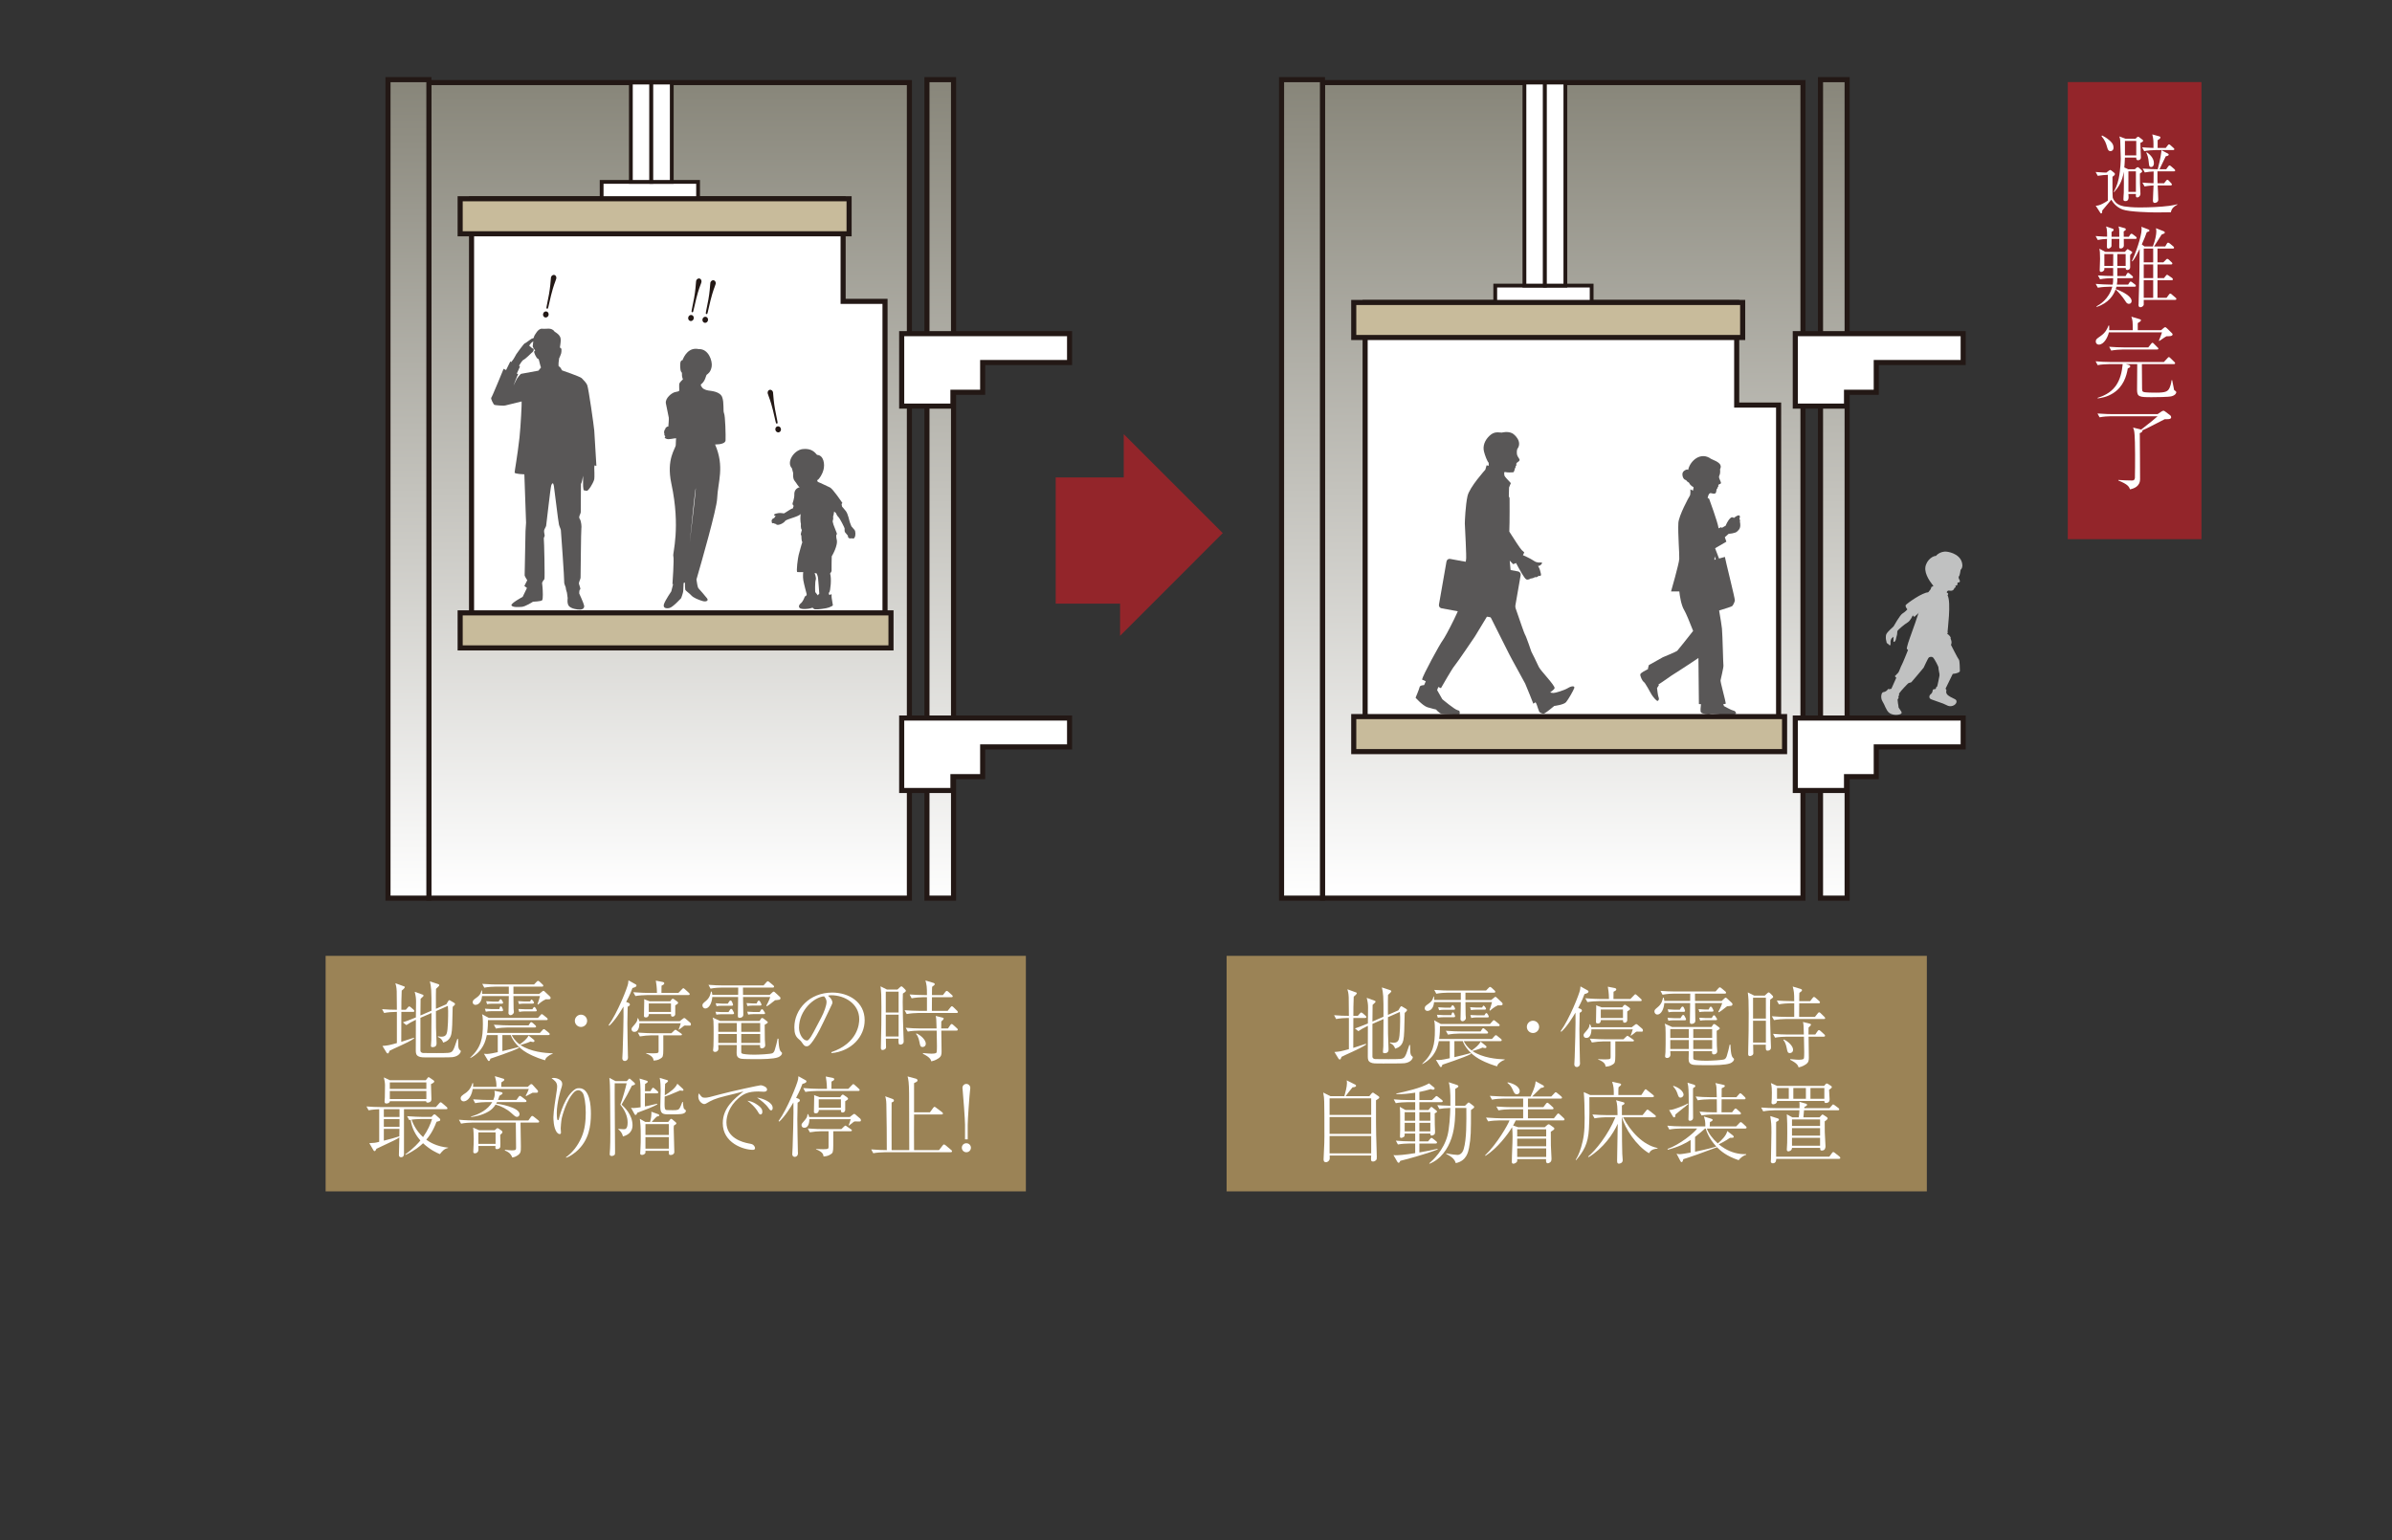
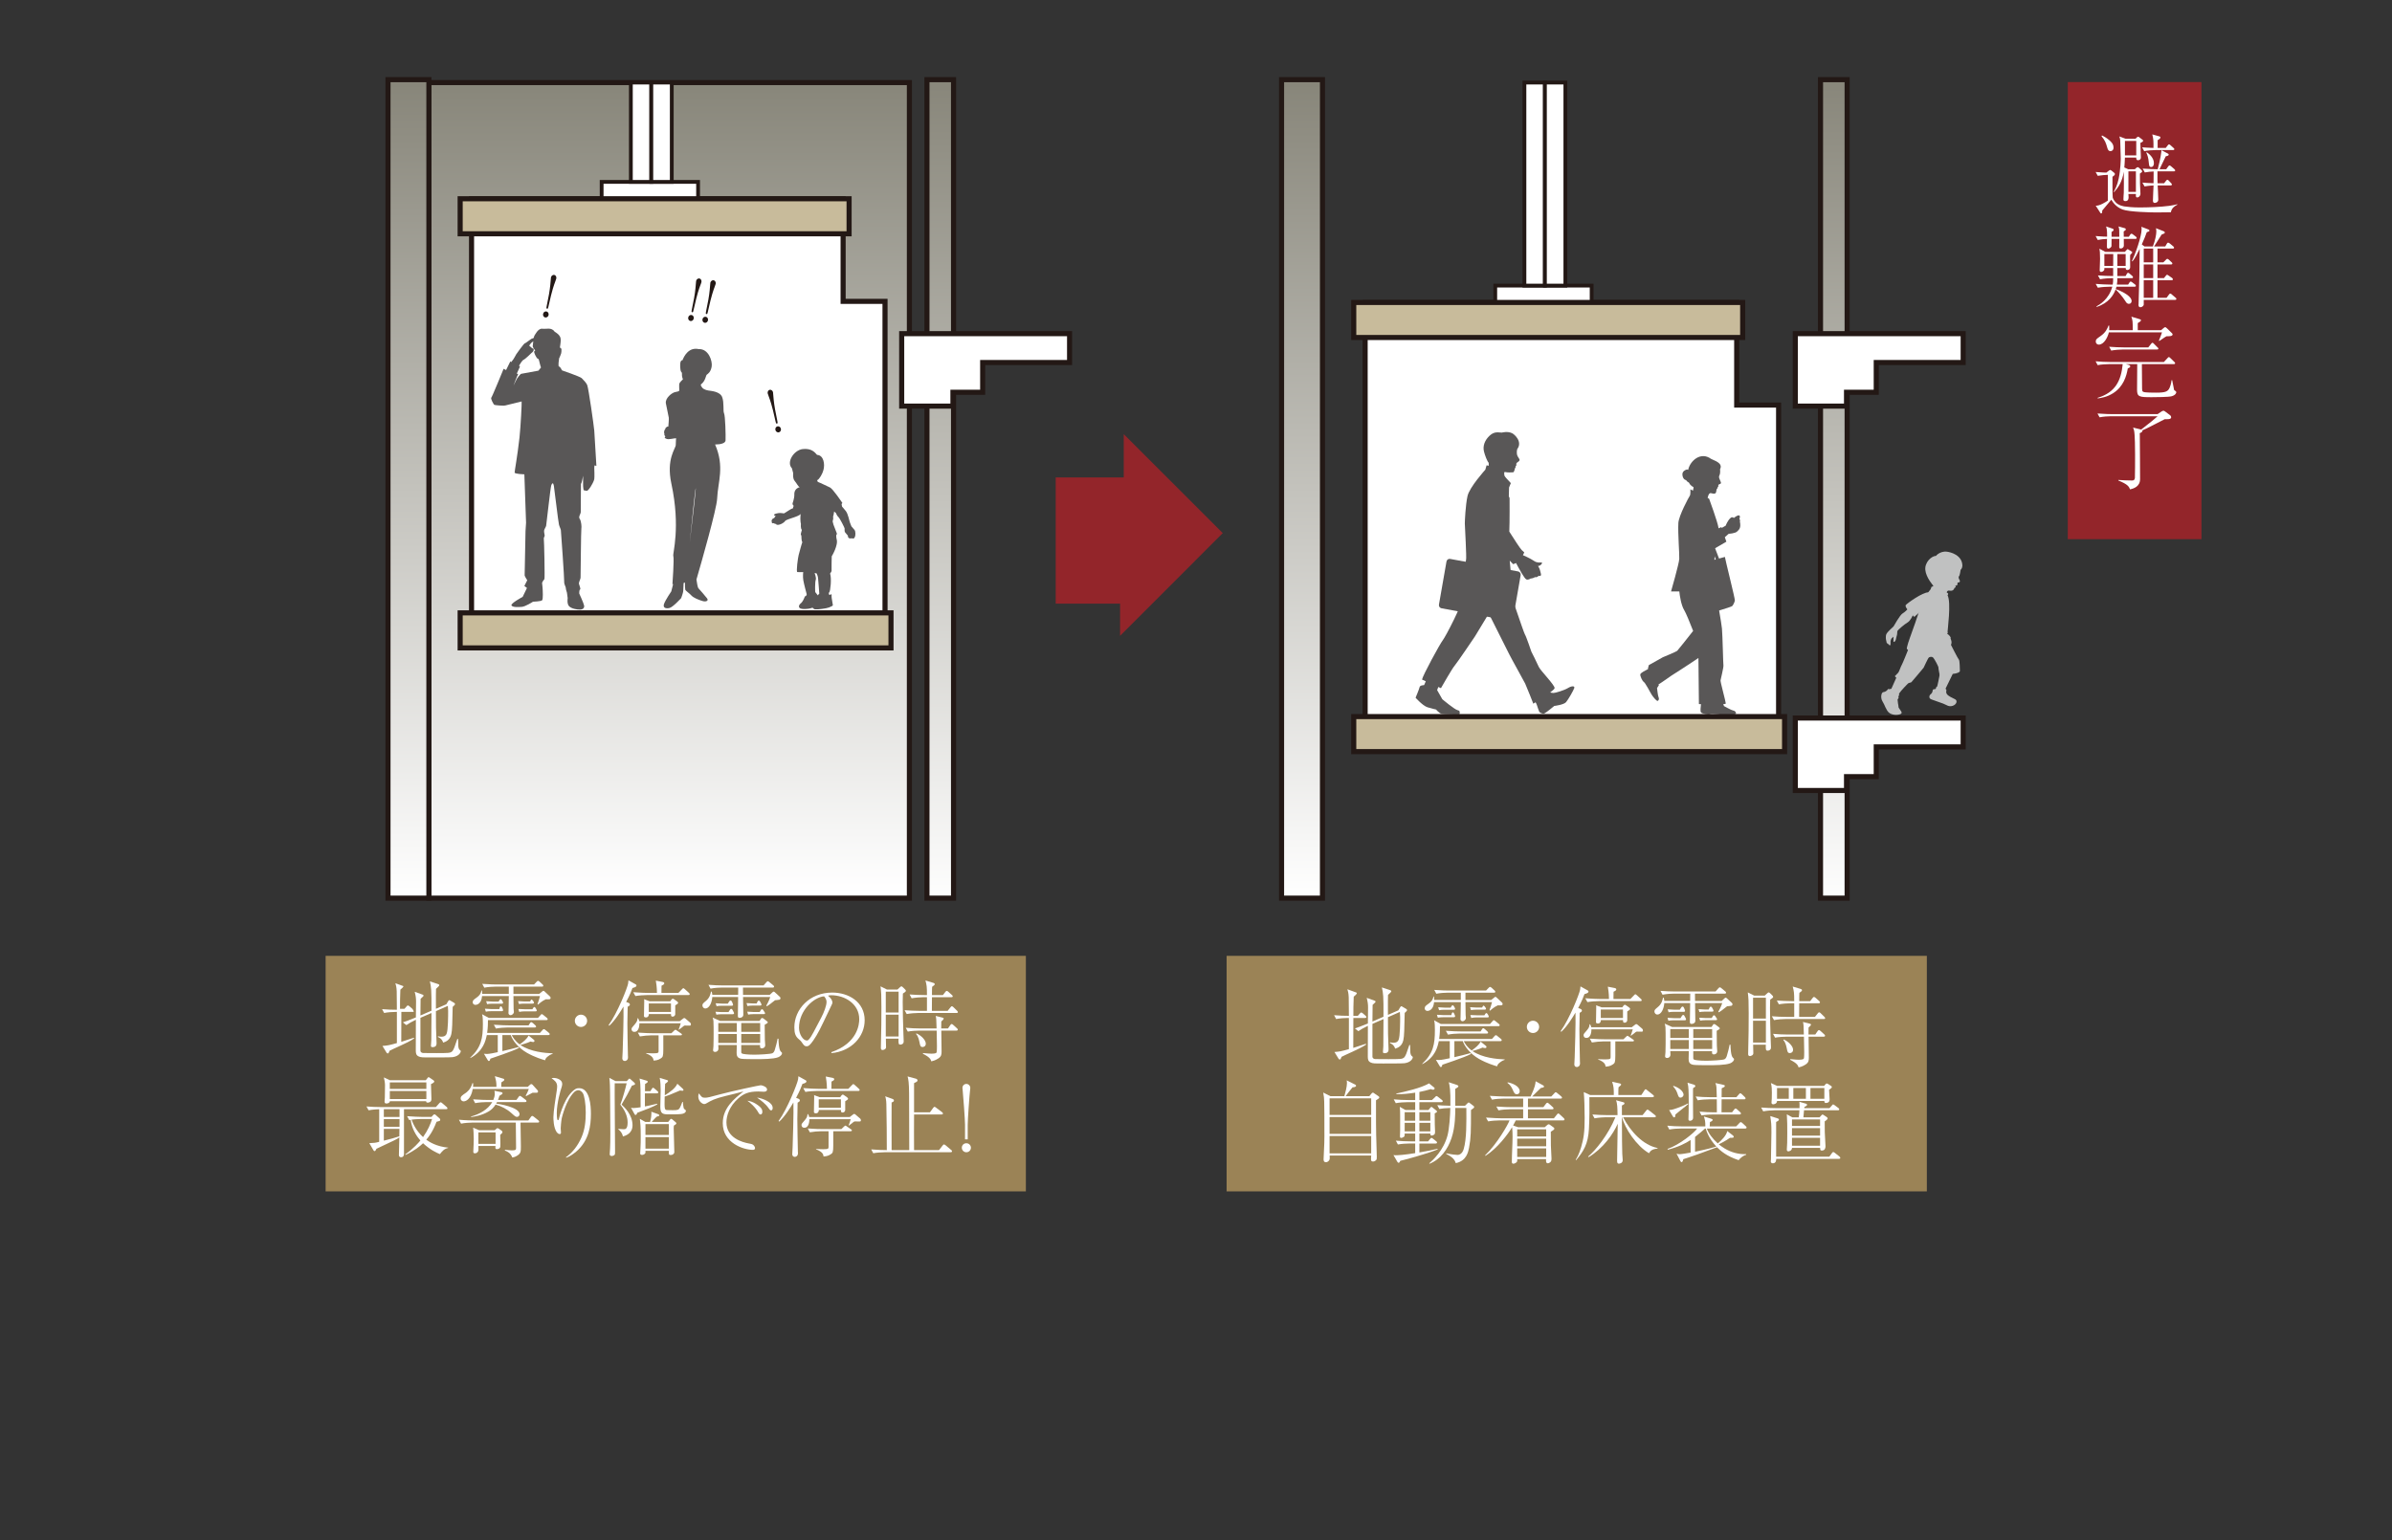
<svg xmlns="http://www.w3.org/2000/svg" xmlns:xlink="http://www.w3.org/1999/xlink" version="1.1" id="レイヤー_1" x="0px" y="0px" width="326px" height="210px" viewBox="0 0 326 210" enable-background="new 0 0 326 210" xml:space="preserve">
  <rect x="0" y="0" width="326" height="210" fill="#333333" stroke="none" />
  <g>
    <g>
      <linearGradient id="SVGID_1_" gradientUnits="userSpaceOnUse" x1="91.196" y1="90.188" x2="91.196" y2="200.661" gradientTransform="matrix(1 0 0 -1 0 212)">
        <stop offset="0" style="stop-color:#FFFFFF" />
        <stop offset="1" style="stop-color:#88867A" />
      </linearGradient>
      <rect x="58.451" y="11.256" fill="url(#SVGID_1_)" stroke="#231815" stroke-width="0.694" stroke-miterlimit="10" width="65.489" height="111.185" />
      <polygon fill="#FFFFFF" stroke="#231815" stroke-width="0.694" stroke-miterlimit="10" points="114.907,41.083     114.907,27.108 64.265,27.108 64.265,84.787 69.976,84.787 114.907,84.787     120.618,84.787 120.618,41.083   " />
      <g>
        <g>
          <defs>
            <rect id="SVGID_00000096765703156752667010000015954473017756974748_" x="126.331" y="10.859" width="3.624" height="111.582" />
          </defs>
          <clipPath id="SVGID_00000049900497750697021230000009746983124643996571_">
            <use xlink:href="#SVGID_00000096765703156752667010000015954473017756974748_" overflow="visible" />
          </clipPath>
          <linearGradient id="SVGID_00000067951003224838595740000005575433051690195368_" gradientUnits="userSpaceOnUse" x1="-1030.718" y1="345.792" x2="-1030.361" y2="345.792" gradientTransform="matrix(0 -312.208 312.208 0 -107830.961 -321675.875)">
            <stop offset="0" style="stop-color:#FFFFFF" />
            <stop offset="1" style="stop-color:#88867A" />
          </linearGradient>
          <rect x="126.331" y="10.859" clip-path="url(#SVGID_00000049900497750697021230000009746983124643996571_)" fill="url(#SVGID_00000067951003224838595740000005575433051690195368_)" width="3.624" height="111.582" />
        </g>
      </g>
      <linearGradient id="SVGID_00000073679353842953600030000004288851355182467456_" gradientUnits="userSpaceOnUse" x1="55.664" y1="89.559" x2="55.664" y2="200.543" gradientTransform="matrix(1 0 0 -1 0 212)">
        <stop offset="0" style="stop-color:#FFFFFF" />
        <stop offset="1" style="stop-color:#88867A" />
      </linearGradient>
      <rect x="52.877" y="10.859" fill="url(#SVGID_00000073679353842953600030000004288851355182467456_)" stroke="#231815" stroke-width="0.694" stroke-miterlimit="10" width="5.575" height="111.582" />
      <rect x="126.331" y="10.859" fill="none" stroke="#231815" stroke-width="0.694" stroke-miterlimit="10" width="3.624" height="111.582" />
      <rect x="81.996" y="24.796" fill="#FFFFFF" width="13.143" height="2.785" />
      <rect x="81.996" y="24.796" fill="none" stroke="#231815" stroke-width="0.515" stroke-miterlimit="10" width="13.143" height="2.785" />
      <rect x="85.979" y="11.256" fill="#FFFFFF" width="2.787" height="13.54" />
      <rect x="85.979" y="11.256" fill="none" stroke="#231815" stroke-width="0.515" stroke-miterlimit="10" width="2.787" height="13.54" />
      <rect x="88.766" y="11.256" fill="#FFFFFF" width="2.787" height="13.54" />
      <rect x="88.766" y="11.256" fill="none" stroke="#231815" stroke-width="0.515" stroke-miterlimit="10" width="2.787" height="13.54" />
      <rect x="62.714" y="27.096" fill="#C8BB9B" stroke="#231815" stroke-width="0.694" width="53.006" height="4.776" />
      <rect x="62.714" y="83.551" fill="#C8BB9B" stroke="#231815" stroke-width="0.694" width="58.717" height="4.776" />
      <path fill="#595757" d="M81.018,63.449l0.263,0.062c0,0-0.237-4.1-0.289-4.8    c-0.062-0.705-0.763-5.682-0.959-6.208c-0.107-0.299-0.547-0.739-0.758-0.954    c-0.22-0.215-2.678-1.057-2.678-1.057s-0.117-0.191-0.175-0.311    c-0.06-0.119-0.294-0.272-0.294-0.272s-0.019-0.392,0-0.469    c0.019-0.081,0.077-0.602,0.077-0.602l0.062-0.12c0,0,0.194-0.449,0.213-0.547    c0.022-0.095,0.06-0.351,0.041-0.547c-0.019-0.196-0.215-0.234-0.215-0.234    s0.117-0.701,0.117-1.033c0-0.335-0.117-0.722-0.801-1.109    c-0.469-0.686-1.152-0.354-1.716-0.433c-0.566-0.076-0.994,0.839-1.083,0.968    c-0.024,0.036-0.045,0.134-0.074,0.268c-0.084,0.053-0.165,0.1-0.22,0.1    c-0.117,0-0.88,0.646-0.994,0.646c-0.12,0-1.172,1.492-1.172,1.492    s-0.437,0.822-0.586,0.937c-0.036,0.026-0.06,0.076-0.069,0.129    c-0.1-0.043-0.163-0.072-0.163-0.072l-0.574,1.167    c-0.206-0.098-0.335-0.172-0.335-0.172s-1.563,3.827-1.681,3.942    c-0.115,0.117,0.313,0.935,0.428,0.978c0.119,0.038,1.174,0.153,1.487,0.077    c0.311-0.077,2.223-0.545,2.223-0.545c0.033,0.139-0.12,3.337-0.292,4.92    c-0.292,2.61-0.686,4.671-0.664,4.779c0.041,0.199,1.327,0.237,1.327,0.237    s0.232,6.478,0.232,6.593s-0.074,0.975-0.074,1.133    c0,0.158-0.119,5.933-0.119,6.048c0,0.119,0.354,0.667,0.354,0.667l-0.392,0.777    l0.354,0.272l-0.586,1.214c0,0-1.678,0.896-1.525,1.169    c0.158,0.27,0.899,0.232,1.406,0.194c0.509-0.038,1.525-0.701,1.525-0.701    s1.09-0.041,1.246-0.196c0.155-0.155,0.079-1.406,0.079-1.406    s-0.041-0.743-0.079-0.896c-0.038-0.158,0.232-0.469,0.313-0.588    c0.076-0.117-0.038-5.383-0.081-5.498c-0.038-0.119,0.119-0.316,0.119-0.43    c0-0.119-0.119-0.512-0.077-0.705c0.038-0.194,0.234-0.466,0.273-0.624    c0.038-0.158,0.586-5.231,0.703-5.541c0.115-0.313,0.272-0.392,0.349,0.076    c0.081,0.469,0.602,4.939,0.698,5.298c0.091,0.359,0.234,0.564,0.258,0.76    c0.024,0.201,0.483,6.689,0.454,7.038c-0.024,0.349,0.23,0.684,0.22,0.837    c-0.012,0.153,0.153,0.636,0.153,0.636l0.103,0.751c0,0-0.132,0.775,0.196,1.109    c0.332,0.335,1.102,0.466,1.497,0.454c0.392-0.012,0.602-0.234,0.545-0.55    c-0.055-0.316-0.667-1.649-0.667-1.649s-0.007-0.509,0.115-0.54    c0.12-0.029-0.081-0.555-0.146-0.755c-0.065-0.199,0.203-0.648,0.215-0.842    c0.012-0.196,0.06-6.571,0.108-6.724c0.05-0.153-0.005-1.016-0.222-1.303    c-0.213-0.292,0.127-0.66,0.141-0.932c0.012-0.177,0.019-2.304,0.024-3.844    c0.119-0.077,0.292-1.109,0.292-1.109v1.234c0,0.406,0.057,0.464,0.057,0.641    c0,0.177,0.237,0.119,0.411,0.177c0.175,0.058,0.469-0.411,0.583-0.586    c0.119-0.175,0.411-0.703,0.473-0.997c0.053-0.292,0-1.52,0-1.52    L81.018,63.449z M73.38,50.531c0,0-2.185,0.392-2.343,0.43    c-0.158,0.041-0.583,0.664-0.583,0.664l-0.471,0.937c0,0,0.49-1.305,0.643-1.583    c-0.065-0.005-0.129-0.012-0.199-0.029c0.16-0.359,0.394-0.889,0.433-0.966    c0.014-0.024-0.038-0.067-0.129-0.124c0.16-0.27,0.459-0.751,0.626-0.813    c0.234-0.086,1.085-0.935,1.085-0.935s0.26-0.151,0.292-0.411    c0.029-0.26-0.177-0.203-0.177-0.203l-0.437-0.382l0.261-0.349    c0,0,0.139-0.115,0.299-0.244c-0.041,0.301-0.069,0.598-0.076,0.664    c-0.014,0.148,0.337,0.602,0.337,0.602s-0.134,0.086-0.148,0.158    c-0.014,0.076,0.148,0.459,0.148,0.459s0.143,0.26,0.206,0.363    c0.057,0.105,0.263,0.191,0.263,0.191s0.16,0.526,0.172,0.645    c0.014,0.115,0.148,0.495,0.148,0.495L73.38,50.531z" />
      <path fill="#595757" d="M98.682,56.356c-0.167-0.335,0.034-1.463-0.263-2.226    c-0.299-0.763-1.496-0.832-1.893-0.896c-0.397-0.065-0.798-0.234-0.932-0.567    c0,0-0.129-0.098-0.065-0.26c0.634-0.469,0.662-1.229,0.796-1.329    c0.136-0.1,0.533-0.335,0.665-1.095c0.134-0.765-0.43-2.457-1.759-2.39    c-1.36-0.296-1.989,0.928-2.223,1.525c-0.397-0.067-0.306,0.93-0.296,1.033    c0.067,0.861,0.263,0.33,0.229,0.995c-0.01,0.201,0.134,0.564,0.134,0.564    s-0.464,0.43-0.497,0.595c-0.034,0.167,0,0.93,0,0.93s0,0.134-0.5,0.201    c-0.497,0.065-1.461,0.861-1.327,1.559c0.134,0.698,0.366,1.86,0.399,1.96    c0.031,0.096-0.065,1.19-0.065,1.19c-0.237-0.029-0.502,0.301-0.402,0.368    c-0.165,0.067-0.229,0.464-0.131,0.631c-0.034,0.163,0,0.201,0.131,0.364    c-0.165,0.134-0.1,0.234,0.201,0.335c0.296,0.098,0.961-0.1,1.262-0.1    c0,0-0.05,0.464-0.05,0.925c0,0.469-1.322,1.872-0.6,5.25    c1.3,6.07,0.134,9.56,0.268,9.887c0.134,0.332-0.119,3.827-0.119,3.827    s0.034,0,0.093-0.005l-0.251,0.995c0,0-0.789,1.152-0.987,1.704    c-0.198,0.557,0.275,0.674,0.751,0.557c0.476-0.119,1.585-1.348,1.585-1.348    s0.277-0.753,0.277-0.952c0-0.115,0.029-0.664,0.053-1.104    c0.077-0.014,0.139-0.034,0.189-0.058c-0.012,0.414,0.014,0.87,0.038,0.966    c0.041,0.153,0.552,0.476,0.829,0.789c0.282,0.32,0.995,0.598,1.506,0.755    c0.519,0.158,0.875-0.043,0.636-0.359c-0.236-0.316-1.071-1.267-1.19-1.387    c-0.091-0.093-0.215-0.868-0.258-1.181c0.689-2.362,2.768-9.648,2.821-11.03    c0.093-2.262,1.047-4.341-0.28-7.377c0.856-0.007,1.408-0.199,1.427-0.559    C98.916,59.44,98.849,56.686,98.682,56.356 M94.001,74.003    c0.296-2.993,0.731-7.215,0.813-7.425C94.891,66.387,94.417,70.506,94.001,74.003    " />
      <path fill="#595757" d="M105.462,71.311c0.019,0.043,0.22,0.153,0.308,0.108    c-0.022,0.084,0.108,0.153,0.308,0.131c0.196-0.019,0.724-0.196,0.966-0.574    c0.507-0.306,1.889-0.569,2.066-0.92c-0.089,0.964,0.043,1.341,0.043,1.341    s-0.065,0.703,0.134,0.834c-0.045,0.199-0.198,0.638-0.134,0.681    c0.069,0.043,0.069,0.22,0.069,0.22s0,0.657,0.129,0.77    c-0.088,0.199-0.418,1.451-0.504,1.76c-0.086,0.306-0.373,2.304-0.177,2.328    c0.198,0.021,0.794,0,0.794,0s-0.067,0.636,0.022,1.143    c0.088,0.507,0.461,1.891,0.461,1.891l-0.089,0.218c0,0-0.131-0.019-0.198,0.153    c-0.067,0.182-0.263,0.66-0.526,0.86c-0.265,0.201-0.44,0.66,0.153,0.746    c0.593,0.089,1.226-0.069,1.363-0.131c0.196-0.086,0.131,0.155,0.44,0.199    c0.306,0.043,1.54-0.11,1.912-0.263c0.373-0.158,0.507-0.223,0.507-0.311    c0-0.086-0.198-1.076-0.177-1.205c0.024-0.134,0-0.378-0.089-0.265    c-0.088,0.11-0.222,0.065-0.222,0.065s-0.153-0.199,0-0.349    c0.158-0.155,0.335-1.912,0.112-2.553c0.199-0.263,0.222-0.373,0.199-0.459    c-0.022-0.091,0.024-1.891,0.024-1.891s0.942-1.54,0.66-2.355    c-0.091-0.416-0.024-0.612-0.024-0.612s0.129,0.019,0.043-0.199    c-0.086-0.222-0.44-1.14-0.44-1.14s-0.086-0.335-0.11-0.418    c-0.022-0.093,0.11-0.38,0.067-0.552c-0.043-0.177,0.043-0.306,0.043-0.306    l0.091-0.528l0.263,0.241c0,0,0.086,0.306,0.306,0.505    c0.22,0.198,0.837,1.451,0.856,1.561c0.024,0.11-0.062,0.397,0.091,0.569    c0.153,0.182,0.373,0.442,0.373,0.442s-0.088,0.199,0.065,0.199    c-0.041,0.134,0.217,0.177,0.287,0.153c0.064,0.024,0.196-0.019,0.196-0.019    c0.218,0.105,0.265,0.019,0.376-0.153c0.11-0.179,0.131-0.794-0.046-0.992    c-0.172-0.198-0.418-0.485-0.418-0.485s-0.107-0.306-0.196-0.507    c-0.086-0.196-0.239-1.162-0.569-1.578c-0.33-0.421-0.507-0.595-0.507-0.595    l-0.067-0.351l0.11-0.153c0,0-1.296-1.936-1.692-2.113    c-0.397-0.172-1.408-0.681-1.472-0.681c-0.065,0-0.244-0.153-0.244-0.153    l-0.022-0.199c0,0,0.045,0.067,0.177-0.086c0.132-0.153,0.485-0.569,0.682-1.298    c0.196-0.724,0.043-1.979-0.88-2.025c-0.306-0.349-0.748-0.92-1.955-0.791    c-1.21,0.136-2.266,1.805-1.47,2.618c0.064,0.22,0.172,0.66,0.172,0.66    s-0.088,0.727,0.198,1.057c0.287,0.33,0.502,0.832,0.703,0.858    c-0.507,0.129-0.77,0.502-0.746,1.011c0.022,0.502-0.244,1.207-0.244,1.207    s0,0.265,0.177,0.327c-0.11,0.134-0.11,0.33-0.11,0.33    s-0.244,0.069-0.569,0.289c-0.33,0.222-0.662,0.413-0.662,0.413    s-0.524-0.086-0.748-0.043c-0.22,0.043-0.459,0.089-0.526,0.134    c-0.067,0.043-0.153,0.287,0.153,0.22c-0.153,0.175-0.129,0.306-0.33,0.373    c-0.196,0.062-0.33,0.416-0.177,0.442    C105.065,71.154,105.263,71.441,105.462,71.311 M111.022,78.12l0.263,0.045    c0,0,0.155,0.265,0.201,0.595c0.043,0.33,0.172,2.175,0.172,2.175    s-0.172,0.153-0.172,0.22c0,0.067-0.242-0.265-0.242-0.265    s-0.045-0.131-0.112-0.107c-0.064,0.019-0.064-1.473,0.043-1.736    C111.285,78.785,111.022,78.12,111.022,78.12" />
      <rect x="44.378" y="130.308" fill="#9B8356" width="95.436" height="32.108" />
      <g>
        <g>
-           <path fill="#FFFFFF" d="M56.278,137.95h-1.579c0,1.36-0.012,2.721-0.012,4.081      c0.328-0.109,1.53-0.486,1.712-0.559l0.049,0.097      c-0.535,0.364-1.264,0.705-1.847,0.972c-0.898,0.401-1.202,0.559-1.506,0.705      c-0.122,0.328-0.146,0.364-0.255,0.364c-0.073,0-0.134-0.061-0.158-0.109      l-0.559-0.911c0.777-0.061,0.899-0.097,1.968-0.389v-4.251h-0.17      c-0.438,0-1.105,0.049-1.567,0.146l-0.28-0.522      c0.741,0.062,1.385,0.085,2.017,0.085c-0.012-1.895-0.012-1.967-0.024-2.525      c-0.024-0.596-0.109-0.863-0.182-1.094l1.105,0.401      c0.158,0.061,0.183,0.061,0.183,0.133c0,0.122-0.292,0.364-0.425,0.474      c-0.048,1.228-0.048,1.641-0.048,2.611h0.607l0.279-0.315      c0.073-0.085,0.122-0.146,0.182-0.146c0.061,0,0.17,0.085,0.219,0.121      l0.364,0.316c0.061,0.061,0.122,0.121,0.122,0.194      C56.472,137.938,56.363,137.95,56.278,137.95z M61.671,144.12      c-0.219,0.037-2.454,0.037-2.867,0.037c-1.299,0-1.445,0-1.761-0.146      c-0.34-0.157-0.376-0.449-0.376-0.813c0-0.668,0.012-3.583,0.012-4.178      c-0.546,0.255-1.008,0.521-1.3,0.729l-0.474-0.377      c0.243-0.072,0.802-0.267,1.773-0.668c0-0.34,0.024-1.858,0.024-2.162      c0-0.474-0.037-0.74-0.182-1.336l1.044,0.377      c0.073,0.024,0.158,0.061,0.158,0.146c0,0.073-0.048,0.109-0.401,0.438      c-0.012,0.364-0.024,1.955-0.024,2.271l1.506-0.655      c0.012-2.915-0.036-3.194-0.218-3.996l1.105,0.364      c0.073,0.024,0.182,0.073,0.182,0.146c0,0.073-0.048,0.122-0.121,0.194      c-0.098,0.109-0.292,0.292-0.328,0.316c-0.012,0.51-0.024,0.874-0.012,2.721      l1.421-0.62l0.243-0.413c0.097-0.133,0.109-0.146,0.146-0.146      c0.061,0,0.122,0.037,0.158,0.061l0.534,0.316      c0.024,0.024,0.097,0.061,0.097,0.146c0,0.109-0.036,0.134-0.315,0.389      c-0.049,2.223-0.061,3.158-0.183,3.705c-0.182,0.874-0.813,1.068-1.117,1.166      c-0.17-0.547-0.571-0.705-0.717-0.766l0.012-0.098      c0.194,0.037,0.304,0.062,0.45,0.062c0.534,0,0.668-0.256,0.729-0.413      c0.207-0.498,0.207-2.454,0.207-3.098c0-0.17-0.024-0.461-0.037-0.692      l-1.627,0.717c0,0.353,0.012,1.907,0.012,2.235c0,0.194,0.073,1.955,0.073,2.125      c0,0.158,0,0.547-0.534,0.547c-0.146,0-0.231-0.024-0.231-0.183      c0-0.121,0.037-0.655,0.049-0.753c0.012-0.595,0.012-1.348,0.024-3.717      l-1.506,0.656c0,0.51-0.012,4.372,0,4.494c0.036,0.255,0.267,0.291,0.364,0.304      c0.073,0.012,1.615,0.012,1.834,0.012c1.664,0,1.761-0.036,1.931-0.109      c0.231-0.085,0.328-0.267,0.498-0.668c0.085-0.219,0.122-0.315,0.401-1.153      h0.109c0,0.146,0.012,0.813,0.024,0.959s0.048,0.449,0.23,0.571      c0.097,0.061,0.109,0.072,0.109,0.134      C62.801,143.465,62.57,143.999,61.671,144.12z" />
+           <path fill="#FFFFFF" d="M56.278,137.95h-1.579c0,1.36-0.012,2.721-0.012,4.081      c0.328-0.109,1.53-0.486,1.712-0.559l0.049,0.097      c-0.535,0.364-1.264,0.705-1.847,0.972c-0.898,0.401-1.202,0.559-1.506,0.705      c-0.122,0.328-0.146,0.364-0.255,0.364c-0.073,0-0.134-0.061-0.158-0.109      l-0.559-0.911c0.777-0.061,0.899-0.097,1.968-0.389v-4.251h-0.17      c-0.438,0-1.105,0.049-1.567,0.146l-0.28-0.522      c0.741,0.062,1.385,0.085,2.017,0.085c-0.012-1.895-0.012-1.967-0.024-2.525      c-0.024-0.596-0.109-0.863-0.182-1.094l1.105,0.401      c0,0.122-0.292,0.364-0.425,0.474      c-0.048,1.228-0.048,1.641-0.048,2.611h0.607l0.279-0.315      c0.073-0.085,0.122-0.146,0.182-0.146c0.061,0,0.17,0.085,0.219,0.121      l0.364,0.316c0.061,0.061,0.122,0.121,0.122,0.194      C56.472,137.938,56.363,137.95,56.278,137.95z M61.671,144.12      c-0.219,0.037-2.454,0.037-2.867,0.037c-1.299,0-1.445,0-1.761-0.146      c-0.34-0.157-0.376-0.449-0.376-0.813c0-0.668,0.012-3.583,0.012-4.178      c-0.546,0.255-1.008,0.521-1.3,0.729l-0.474-0.377      c0.243-0.072,0.802-0.267,1.773-0.668c0-0.34,0.024-1.858,0.024-2.162      c0-0.474-0.037-0.74-0.182-1.336l1.044,0.377      c0.073,0.024,0.158,0.061,0.158,0.146c0,0.073-0.048,0.109-0.401,0.438      c-0.012,0.364-0.024,1.955-0.024,2.271l1.506-0.655      c0.012-2.915-0.036-3.194-0.218-3.996l1.105,0.364      c0.073,0.024,0.182,0.073,0.182,0.146c0,0.073-0.048,0.122-0.121,0.194      c-0.098,0.109-0.292,0.292-0.328,0.316c-0.012,0.51-0.024,0.874-0.012,2.721      l1.421-0.62l0.243-0.413c0.097-0.133,0.109-0.146,0.146-0.146      c0.061,0,0.122,0.037,0.158,0.061l0.534,0.316      c0.024,0.024,0.097,0.061,0.097,0.146c0,0.109-0.036,0.134-0.315,0.389      c-0.049,2.223-0.061,3.158-0.183,3.705c-0.182,0.874-0.813,1.068-1.117,1.166      c-0.17-0.547-0.571-0.705-0.717-0.766l0.012-0.098      c0.194,0.037,0.304,0.062,0.45,0.062c0.534,0,0.668-0.256,0.729-0.413      c0.207-0.498,0.207-2.454,0.207-3.098c0-0.17-0.024-0.461-0.037-0.692      l-1.627,0.717c0,0.353,0.012,1.907,0.012,2.235c0,0.194,0.073,1.955,0.073,2.125      c0,0.158,0,0.547-0.534,0.547c-0.146,0-0.231-0.024-0.231-0.183      c0-0.121,0.037-0.655,0.049-0.753c0.012-0.595,0.012-1.348,0.024-3.717      l-1.506,0.656c0,0.51-0.012,4.372,0,4.494c0.036,0.255,0.267,0.291,0.364,0.304      c0.073,0.012,1.615,0.012,1.834,0.012c1.664,0,1.761-0.036,1.931-0.109      c0.231-0.085,0.328-0.267,0.498-0.668c0.085-0.219,0.122-0.315,0.401-1.153      h0.109c0,0.146,0.012,0.813,0.024,0.959s0.048,0.449,0.23,0.571      c0.097,0.061,0.109,0.072,0.109,0.134      C62.801,143.465,62.57,143.999,61.671,144.12z" />
          <path fill="#FFFFFF" d="M74.677,144.011c-0.292,0.219-0.34,0.364-0.389,0.535      c-0.401-0.122-1.373-0.401-2.454-1.009c-1.251-0.717-1.979-1.712-2.223-2.429      h-1.142v2.187c0.656-0.158,1.664-0.389,2.223-0.56l0.037,0.122      c-0.802,0.449-3.814,1.433-3.899,1.47c-0.037,0.17-0.073,0.315-0.207,0.315      c-0.085,0-0.122-0.073-0.182-0.17l-0.486-0.813      c0.158,0.012,0.292,0.024,0.413,0.024c0.353,0,1.069-0.158,1.47-0.243v-2.332      h-1.494c-0.158,0.74-0.45,2.174-2.235,3.134l-0.024-0.049      c1.518-1.421,1.725-2.672,1.725-4.592c0-0.352,0-1.032-0.109-1.336l0.923,0.511      h6.692l0.328-0.364c0.121-0.134,0.133-0.158,0.194-0.158      c0.073,0,0.194,0.109,0.23,0.134l0.45,0.364      c0.061,0.049,0.121,0.109,0.121,0.194c0,0.109-0.097,0.121-0.182,0.121h-7.956      c0,0.413,0,0.936-0.109,1.749h7.19l0.34-0.376      c0.073-0.085,0.133-0.146,0.194-0.146c0.073,0,0.17,0.073,0.218,0.122      l0.462,0.376c0.024,0.013,0.121,0.098,0.121,0.183      c0,0.134-0.133,0.134-0.182,0.134h-4.992c0.133,0.267,0.425,0.789,1.081,1.275      c0.534-0.377,0.983-0.753,1.214-1.203l0.073,0.049l0.547,0.438      c0.121,0.097,0.182,0.146,0.182,0.23c0,0.036-0.012,0.158-0.182,0.158      c-0.109,0-0.243-0.036-0.34-0.073c-0.461,0.219-1.336,0.462-1.396,0.474      c1.384,0.947,3.389,1.105,4.396,1.142v0.062      C74.98,143.769,74.737,143.963,74.677,144.011z M74.397,136.226      c-0.461,0.182-1.057,0.704-1.093,0.741l-0.048-0.086      c0.085-0.193,0.292-0.874,0.34-1.093h-3.62      c0.012,1.349,0.012,1.494,0.024,1.749c0,0.073,0.037,0.364,0.037,0.425      c0,0.231-0.267,0.438-0.45,0.438c-0.17,0-0.292-0.157-0.292-0.279      c0-0.061,0.012-0.17,0.012-0.243c0-0.121,0.012-0.485,0.012-0.619      c0-0.51,0.012-0.996,0.024-1.47h-3.644c-0.085,1.081-0.729,1.202-0.898,1.202      c-0.134,0-0.377-0.085-0.377-0.352c0-0.268,0.134-0.353,0.522-0.632      c0.413-0.292,0.571-0.522,0.68-0.983h0.061      c0.024,0.194,0.024,0.303,0.024,0.474h3.632v-0.996h-1.773      c-0.425,0-1.105,0.048-1.567,0.146l-0.279-0.522      c0.911,0.073,1.786,0.085,2.016,0.085h5.041l0.34-0.352      c0.146-0.146,0.17-0.146,0.207-0.146c0.061,0,0.17,0.085,0.219,0.122      l0.376,0.352c0.085,0.073,0.122,0.109,0.122,0.194      c0,0.109-0.098,0.122-0.183,0.122h-3.887v0.996h3.51l0.376-0.304      c0.097-0.085,0.134-0.122,0.194-0.122c0.085,0,0.146,0.062,0.268,0.183      l0.595,0.559c0.049,0.036,0.122,0.121,0.122,0.23      C75.041,136.262,74.81,136.25,74.397,136.226z M68.385,137.854h-1.506      c-0.194,0-0.474,0.012-0.668,0.061l-0.122-0.401      c0.219,0.013,0.68,0.049,0.862,0.049h1.105l0.049-0.194      c0.012-0.036,0.048-0.183,0.158-0.183c0.085,0,0.146,0.109,0.17,0.171      l0.073,0.157c0.024,0.049,0.061,0.17,0.061,0.219      C68.567,137.816,68.47,137.854,68.385,137.854z M68.385,136.833h-1.336      c-0.194,0-0.474,0.012-0.668,0.061l-0.121-0.401      c0.218,0.013,0.68,0.049,0.862,0.049h0.838l0.109-0.182      c0.048-0.073,0.109-0.146,0.17-0.146c0.122,0,0.328,0.413,0.328,0.486      C68.567,136.784,68.506,136.833,68.385,136.833z M72.867,140.076h-3.717      c-0.425,0-1.093,0.048-1.555,0.146l-0.292-0.522      c0.911,0.073,1.797,0.085,2.016,0.085h2.721l0.17-0.268      c0.049-0.072,0.109-0.17,0.194-0.17c0.073,0,0.17,0.098,0.243,0.146      l0.279,0.255c0.024,0.024,0.134,0.109,0.134,0.206      C73.061,140.063,72.964,140.076,72.867,140.076z M72.587,136.82h-1.19      c-0.207,0-0.486,0.024-0.668,0.061l-0.122-0.4      c0.219,0.024,0.68,0.049,0.862,0.049h0.777      c0.122-0.23,0.134-0.255,0.194-0.255c0.134,0,0.34,0.352,0.34,0.413      C72.781,136.796,72.685,136.82,72.587,136.82z M72.976,137.877h-1.542      c-0.194,0-0.474,0.024-0.668,0.073l-0.122-0.4      c0.219,0.012,0.681,0.036,0.863,0.036h1.057l0.085-0.146      c0.037-0.049,0.097-0.158,0.182-0.158c0.146,0,0.328,0.438,0.328,0.485      C73.158,137.854,73.061,137.877,72.976,137.877z" />
          <path fill="#FFFFFF" d="M80.018,139.165c0,0.474-0.389,0.838-0.838,0.838      c-0.461,0-0.838-0.377-0.838-0.838c0-0.449,0.364-0.838,0.838-0.838      C79.642,138.327,80.018,138.703,80.018,139.165z" />
          <path fill="#FFFFFF" d="M86.198,134.695c-0.122,0.34-0.34,0.923-0.862,1.895      l0.316,0.121c0.121,0.049,0.194,0.146,0.194,0.231      c0,0.134-0.085,0.182-0.304,0.315c-0.012,0.413-0.037,1.883-0.037,2.259      c0,0.073,0.049,4.058,0.073,4.397c0,0.024,0.012,0.158,0.012,0.219      c0,0.413-0.292,0.51-0.437,0.51c-0.231,0-0.34-0.182-0.34-0.353      c0-0.157,0.049-0.825,0.049-0.959c0.024-0.498,0.158-4.943,0.109-6.109      c-0.328,0.57-1.154,1.919-1.931,2.611l-0.097-0.073      c1.214-1.676,2.562-5.102,2.66-5.672c0.024-0.146,0.037-0.268,0.049-0.438      l0.898,0.498c0.146,0.085,0.194,0.098,0.194,0.207      C86.744,134.513,86.562,134.598,86.198,134.695z M93.971,139.82      c-0.097,0-0.546-0.012-0.644-0.012c-0.097,0.012-0.267,0.146-0.365,0.243      c-0.097,0.085-0.194,0.157-0.437,0.327l-0.037-0.023      c0.024-0.049,0.207-0.535,0.292-0.851h-5.636c0,0.206-0.024,1.166-0.68,1.166      c-0.328,0-0.389-0.243-0.389-0.364c0-0.17,0.049-0.219,0.474-0.705      c0.316-0.352,0.328-0.606,0.34-0.789h0.073      c0.085,0.146,0.122,0.219,0.158,0.4h5.526l0.425-0.327      c0.049-0.049,0.122-0.098,0.183-0.098c0.085,0,0.121,0.036,0.218,0.122      l0.595,0.51c0.073,0.061,0.097,0.121,0.097,0.23      S94.141,139.82,93.971,139.82z M93.814,135.654h-5.648      c-0.438,0-1.105,0.049-1.567,0.134l-0.292-0.522      c0.911,0.073,1.797,0.098,2.028,0.098h1.203      c-0.012-0.851-0.109-1.36-0.158-1.677l0.936,0.183      c0.133,0.024,0.219,0.098,0.219,0.194c0,0.134-0.243,0.255-0.377,0.315      c0,0.158-0.012,0.899-0.012,0.984h2.308l0.474-0.486      c0.134-0.133,0.146-0.157,0.194-0.157c0.048,0,0.085,0.012,0.219,0.133      l0.534,0.486c0.073,0.073,0.122,0.109,0.122,0.183      C93.996,135.643,93.899,135.654,93.814,135.654z M92.757,141.145h-2.356v1.919      c0,0.984-0.085,1.045-0.328,1.215c-0.401,0.279-0.765,0.291-0.996,0.304      c-0.036-0.255-0.085-0.607-1.02-0.972v-0.049      c0.292,0.024,0.692,0.036,0.984,0.036c0.692,0,0.717-0.085,0.717-0.315v-2.138      h-0.984c-0.425,0-1.105,0.061-1.567,0.146l-0.279-0.522      c0.911,0.073,1.785,0.086,2.016,0.086h2.563l0.34-0.328      c0.122-0.098,0.158-0.146,0.194-0.146c0.049,0,0.061,0,0.231,0.122l0.522,0.364      c0.134,0.085,0.146,0.109,0.146,0.17      C92.939,141.133,92.83,141.145,92.757,141.145z M92.028,137.063      c-0.012,0.194,0.012,1.13,0,1.227c-0.048,0.219-0.194,0.304-0.376,0.304      c-0.194,0-0.194-0.121-0.207-0.352h-3.012c0,0.242-0.109,0.461-0.413,0.461      c-0.048,0-0.255-0.024-0.255-0.158c0-0.061,0.037-1.955,0.037-2.223      c0-0.023-0.012-0.036-0.037-0.109l0.777,0.292h2.806l0.158-0.219      c0.048-0.061,0.121-0.134,0.194-0.134c0.048,0,0.073,0.013,0.182,0.085      l0.376,0.268c0.073,0.049,0.158,0.121,0.158,0.206      C92.417,136.809,92.38,136.833,92.028,137.063z M91.445,136.796h-3.024v1.154h3.024      V136.796z" />
          <path fill="#FFFFFF" d="M106.224,136.286c-0.073,0.024-0.498,0.061-0.595,0.073      c-0.741,0.583-0.826,0.655-1.117,0.825l-0.073-0.085      c0.073-0.121,0.389-0.704,0.534-1.178h-3.705c0,0.34,0.037,2.004,0.037,2.381      c0,0.109,0,0.206-0.122,0.315c-0.097,0.098-0.255,0.146-0.389,0.146      c-0.219,0-0.231-0.146-0.231-0.291c0-0.364,0.037-2.15,0.037-2.551h-3.522      c-0.061,0.802-0.425,1.566-0.959,1.566c-0.182,0-0.389-0.17-0.389-0.425      c0-0.206,0.097-0.291,0.461-0.595c0.547-0.438,0.656-0.996,0.705-1.288h0.085      c0.049,0.109,0.073,0.194,0.097,0.449h3.522c0-0.146,0.012-0.838,0.012-0.995      h-2.21c-0.243,0-0.984,0.023-1.567,0.146l-0.279-0.522      c0.631,0.049,1.384,0.085,2.016,0.085h5.49l0.377-0.425      c0.073-0.073,0.133-0.146,0.206-0.146c0.061,0,0.146,0.062,0.219,0.122      l0.51,0.425c0.048,0.037,0.122,0.098,0.122,0.183      c0,0.134-0.134,0.134-0.183,0.134h-4.057l0.012,0.995h3.632l0.352-0.327      c0.073-0.073,0.134-0.122,0.194-0.122s0.122,0.049,0.194,0.122l0.656,0.607      c0.061,0.061,0.073,0.121,0.073,0.193      C106.37,136.165,106.333,136.237,106.224,136.286z M106.054,144.133      c-0.668,0.255-2.113,0.255-3.049,0.255c-0.352,0-1.688,0-1.956-0.049      c-0.631-0.097-0.656-0.498-0.656-0.838c0-0.17,0.012-0.887,0.024-1.032h-2.526      c0,0.024,0.024,0.449,0.024,0.461c0,0.328-0.231,0.474-0.438,0.474      s-0.292-0.085-0.292-0.242c0-0.085,0.049-0.462,0.049-0.535      c0.024-0.789,0.024-1.372,0.024-1.785c0-0.328,0-1.396-0.024-1.651      c-0.024-0.207-0.061-0.341-0.109-0.474l1.008,0.461h5.381l0.158-0.23      c0.061-0.098,0.097-0.17,0.194-0.17c0.085,0,0.183,0.072,0.231,0.109      l0.364,0.279c0.097,0.072,0.182,0.146,0.182,0.206      c0,0.085-0.109,0.158-0.425,0.328c0.012,0.328,0.012,1.773,0.024,2.064      c0.012,0.109,0.048,0.62,0.048,0.717c0,0.353-0.328,0.438-0.449,0.438      c-0.268,0-0.268-0.158-0.255-0.449h-2.562c0,0.157-0.012,0.911,0,0.983      c0.012,0.109,0.061,0.158,0.158,0.194c0.061,0.024,0.546,0.134,1.615,0.134      c0.571,0,2.247-0.073,2.49-0.206c0.17-0.086,0.267-0.304,0.316-0.475      c0.182-0.57,0.291-1.068,0.376-1.506l0.121,0.013      c0,0.389,0.049,1.518,0.328,1.761c0.134,0.121,0.158,0.146,0.158,0.207      C106.588,143.769,106.358,144.011,106.054,144.133z M99.86,138.266h-1.555      c-0.194,0-0.474,0.024-0.668,0.062l-0.122-0.401      c0.218,0.024,0.68,0.049,0.862,0.049h0.911l0.158-0.255      c0.048-0.085,0.109-0.183,0.219-0.183c0.097,0,0.146,0.098,0.182,0.17      l0.122,0.231c0.036,0.072,0.073,0.133,0.073,0.206      C100.042,138.242,99.969,138.266,99.86,138.266z M99.726,137.112h-1.397      c-0.194,0-0.474,0.012-0.668,0.061l-0.122-0.4      c0.219,0.012,0.681,0.048,0.863,0.048h0.79l0.158-0.242      c0.048-0.086,0.109-0.183,0.219-0.183c0.097,0,0.146,0.085,0.182,0.158      l0.097,0.219c0.024,0.061,0.061,0.17,0.061,0.206      C99.908,137.076,99.823,137.112,99.726,137.112z M100.418,139.469h-2.526v1.202h2.526      V139.469z M100.418,141.618v-0.655h-2.526v1.214h2.526V141.618z M103.6,139.469      h-2.575v1.202h2.575V139.469z M103.6,140.963h-2.575v0.595v0.619h2.575V140.963z       M103.6,137.088h-1.069c-0.207,0-0.474,0.024-0.668,0.061l-0.122-0.4      c0.219,0.012,0.68,0.048,0.862,0.048h0.522l0.109-0.23      c0.037-0.085,0.097-0.158,0.182-0.158c0.061,0,0.134,0.049,0.182,0.146      l0.122,0.23c0.024,0.049,0.061,0.121,0.061,0.17      C103.782,137.063,103.698,137.088,103.6,137.088z M104.074,138.254h-1.445      c-0.194,0-0.474,0.024-0.668,0.061l-0.122-0.4      c0.219,0.012,0.68,0.048,0.862,0.048h0.838l0.122-0.206      c0.061-0.098,0.097-0.17,0.194-0.17c0.097,0,0.158,0.097,0.206,0.182      l0.122,0.183c0.049,0.061,0.085,0.134,0.085,0.183      C104.268,138.229,104.196,138.254,104.074,138.254z" />
          <path fill="#FFFFFF" d="M113.302,143.44c3.631-1.251,3.802-3.862,3.802-4.494      c0-2.126-2.017-3.268-3.802-3.268c-0.255,0-0.328,0.024-0.45,0.061      c0.595,0.498,0.595,0.862,0.595,0.924c0,0.146-0.036,0.194-0.292,0.729      c-1.481,3.109-1.615,3.413-2.308,4.445c-0.061,0.085-0.449,0.656-0.692,0.753      c-0.073,0.036-0.158,0.049-0.23,0.049c-0.28,0-0.365-0.134-0.705-0.619      c-0.085-0.122-0.158-0.183-0.328-0.328c-0.474-0.389-0.631-0.814-0.631-1.64      c0-2.441,2.053-4.737,5.162-4.737c2.223,0,4.421,1.264,4.421,3.777      c0,2.223-1.786,4.215-4.519,4.482L113.302,143.44z M111.93,138.716      c0.364-0.681,0.717-1.628,0.717-2.114c0-0.412-0.243-0.668-0.34-0.777      c-1.36,0.109-3.413,1.907-3.413,4.288c0,0.923,0.583,1.736,1.057,1.736      c0.073,0,0.158-0.012,0.231-0.085c0.267-0.267,0.486-0.668,0.705-1.068      L111.93,138.716z" />
          <path fill="#FFFFFF" d="M123.053,135.448c-0.012,0.243-0.024,0.595-0.024,1.13      c0,1.336,0.049,3.048,0.097,4.396c0,0.146,0.037,0.838,0.037,0.972      c0,0.109,0,0.23-0.134,0.353c-0.085,0.072-0.207,0.109-0.292,0.109      c-0.292,0-0.292-0.098-0.279-0.814h-1.725c0,0.194,0.024,1.009,0.024,1.179      c0,0.291-0.389,0.376-0.474,0.376c-0.206,0-0.23-0.182-0.23-0.291      c0-0.073,0.012-0.449,0.012-0.668c0.048-1.64,0.061-3.268,0.061-4.896      c0-1.749-0.024-1.979-0.122-2.83l0.875,0.438h1.433l0.328-0.304      c0.085-0.072,0.146-0.134,0.207-0.134c0.073,0,0.158,0.073,0.243,0.158      l0.268,0.268c0.048,0.048,0.109,0.121,0.109,0.194      C123.466,135.181,123.211,135.351,123.053,135.448z M122.47,135.193h-1.749v2.842      h1.749V135.193z M122.47,138.327h-1.749v2.976h1.749V138.327z M130.365,138.096      h-5.223c-0.389,0-1.069,0.049-1.566,0.146l-0.292-0.522      c0.681,0.048,1.349,0.085,2.029,0.085h1.02v-1.858h-0.522      c-0.376,0-1.068,0.049-1.566,0.146l-0.279-0.522      c0.668,0.049,1.348,0.085,2.016,0.085h0.352c0-1.129-0.036-1.385-0.207-1.991      l1.081,0.327c0.109,0.037,0.182,0.062,0.182,0.183c0,0.024,0,0.085-0.085,0.146      c-0.158,0.109-0.17,0.134-0.267,0.207c-0.012,0.17-0.024,0.485-0.024,1.129      h1.494l0.328-0.425c0.037-0.049,0.122-0.146,0.183-0.146      c0.085,0,0.17,0.061,0.23,0.121l0.474,0.425      c0.061,0.062,0.122,0.109,0.122,0.183c0,0.121-0.109,0.134-0.182,0.134h-2.648      c-0.012,0.632-0.012,1.323-0.012,1.858h2.15l0.389-0.486      c0.085-0.109,0.134-0.146,0.182-0.146c0.073,0,0.158,0.073,0.207,0.121      l0.51,0.498c0.085,0.085,0.109,0.134,0.109,0.183      C130.547,138.096,130.413,138.096,130.365,138.096z M130.353,140.501h-2.065      c0.012,0.838,0.037,1.992,0.037,2.854c0,0.413-0.037,0.668-0.438,0.935      c-0.413,0.279-0.802,0.364-0.959,0.401c-0.073-0.243-0.182-0.559-1.142-1.032      v-0.098c0.559,0.061,1.069,0.085,1.178,0.085c0.182,0,0.571-0.012,0.668-0.146      c0.061-0.085,0.061-0.729,0.061-0.911c0-0.413-0.012-1.117-0.036-2.089h-2.369      c-0.389,0-1.069,0.036-1.567,0.134l-0.279-0.522      c0.668,0.061,1.336,0.097,2.016,0.097h2.187      c-0.037-1.263-0.037-1.408-0.122-1.712l0.923,0.23      c0.122,0.036,0.17,0.061,0.17,0.134c0,0.121-0.243,0.315-0.328,0.389      c-0.012,0.146-0.012,0.23-0.012,0.959h0.923l0.315-0.461      c0.049-0.061,0.109-0.146,0.194-0.146c0.073,0,0.158,0.073,0.207,0.122      l0.51,0.462c0.048,0.048,0.109,0.097,0.109,0.182      C130.535,140.477,130.438,140.501,130.353,140.501z M125.749,142.735      c-0.304,0-0.34-0.157-0.437-0.668c-0.037-0.206-0.109-0.425-0.134-0.51      c-0.158-0.438-0.255-0.51-0.328-0.595l0.037-0.086      c0.632,0.256,1.288,0.911,1.288,1.397      C126.175,142.639,125.895,142.735,125.749,142.735z" />
          <path fill="#FFFFFF" d="M60.791,151.216h-5.733v6.085c0,0.194-0.061,0.462-0.413,0.462      c-0.158,0-0.279-0.109-0.279-0.292c0-0.206,0.061-2.028,0.061-2.404      c-0.315,0.219-0.692,0.413-3.121,1.542c-0.037,0.061-0.097,0.194-0.122,0.231      c-0.024,0.036-0.061,0.085-0.134,0.085c-0.085,0-0.122-0.062-0.17-0.146      L50.333,155.844c0.729-0.037,0.801-0.037,1.348-0.183v-4.445      c-0.304,0.012-0.972,0.049-1.445,0.146l-0.292-0.522      c0.631,0.049,1.396,0.085,2.028,0.085h7.433l0.45-0.51      c0.061-0.072,0.133-0.146,0.206-0.146c0.061,0,0.134,0.061,0.207,0.121      l0.595,0.511c0.049,0.048,0.122,0.121,0.122,0.182      C60.985,151.216,60.864,151.216,60.791,151.216z M58.738,147.791      c0,0.327,0.061,1.773,0.061,2.064c0,0.425-0.425,0.462-0.51,0.462      c-0.194,0-0.219-0.098-0.207-0.194H53.127c0.012,0.206-0.255,0.315-0.45,0.315      c-0.206,0-0.267-0.085-0.267-0.292c0-0.085,0.037-0.437,0.037-0.51      c0.012-0.389,0.024-1.385,0.024-1.713c0-0.352-0.097-0.801-0.158-1.044      l0.838,0.389h4.871l0.267-0.328c0.036-0.049,0.073-0.097,0.122-0.097      c0.048,0,0.121,0.061,0.194,0.108l0.461,0.316      c0.073,0.049,0.122,0.109,0.122,0.17      C59.188,147.56,58.969,147.693,58.738,147.791z M54.45,151.216h-2.138v1.057      h2.138V151.216z M54.45,152.564h-2.138v1.044h2.138V152.564z M52.313,153.9      v1.603c0.899-0.23,1.47-0.376,2.113-0.595l0.012-1.008H52.313z       M58.107,147.56H53.127v0.887h4.98V147.56z M58.107,148.738H53.127v1.093h4.98      V148.738z M61.07,156.499c-0.534,0.109-0.79,0.426-1.117,0.839      c-0.438-0.183-1.275-0.547-2.296-1.482c-0.437,0.413-1.093,0.972-2.38,1.591      l-0.037-0.072c1.203-0.875,1.81-1.604,2.053-1.895      c-0.607-0.692-1.166-1.628-1.324-2.818c-0.061,0-0.085,0.013-0.194,0.036      l-0.292-0.534c0.753,0.061,1.712,0.098,2.016,0.098h1.312l0.219-0.243      c0.061-0.061,0.134-0.109,0.182-0.109c0.073,0,0.146,0.061,0.219,0.134      l0.474,0.425c0.049,0.036,0.097,0.109,0.097,0.194      c0,0.158-0.122,0.17-0.51,0.268c-0.51,1.372-1.093,2.089-1.396,2.441      c0.413,0.304,1.396,0.935,2.988,1.081L61.07,156.499z M57.329,152.552      c-0.462,0-1.021,0.061-1.239,0.085c0.219,0.596,0.632,1.519,1.567,2.381      c0.68-0.972,1.021-1.785,1.227-2.466H57.329z" />
          <path fill="#FFFFFF" d="M73.298,153.038h-2.356c0.024,0.753,0.048,2.478,0.048,3.23      c0,0.729,0,0.96-0.498,1.275c-0.304,0.194-0.522,0.23-0.668,0.255      c-0.158-0.353-0.304-0.668-1.02-0.959l0.024-0.098      c0.279,0.036,0.607,0.085,0.923,0.085c0.546,0,0.583-0.097,0.583-0.34      c0-0.547-0.024-2.951-0.037-3.449h-5.903c-0.425,0-1.093,0.048-1.555,0.146      l-0.292-0.534c0.911,0.085,1.798,0.097,2.016,0.097h7.446l0.34-0.474      c0.024-0.036,0.122-0.146,0.182-0.146c0.073,0,0.182,0.085,0.231,0.121      l0.595,0.474c0.048,0.049,0.122,0.098,0.122,0.194      C73.481,153.025,73.371,153.038,73.298,153.038z M73.177,148.969      c-0.024,0.012-0.559,0-0.595,0c-0.134,0.061-0.741,0.4-0.875,0.462      l-0.061-0.062c0.182-0.327,0.304-0.559,0.425-0.91h-7.64      c-0.255,1.421-0.936,1.688-1.251,1.688c-0.183,0-0.401-0.157-0.401-0.4      c0-0.291,0.23-0.438,0.716-0.766c0.085-0.061,0.644-0.437,0.887-1.312h0.097      c0.012,0.194,0.012,0.316-0.012,0.498h3.194c0-0.644-0.048-0.826-0.218-1.457      l1.178,0.352c0.085,0.013,0.109,0.122,0.109,0.134      c0,0.109-0.097,0.183-0.389,0.353c-0.024,0.206-0.024,0.243-0.024,0.619h3.607      l0.303-0.279c0.037-0.036,0.109-0.097,0.17-0.097      c0.109,0,0.158,0.061,0.194,0.097l0.668,0.741      c0.036,0.049,0.073,0.085,0.073,0.17      C73.335,148.848,73.298,148.944,73.177,148.969z M71.561,150.244h-3.826      c-0.073,0.134-0.073,0.146-0.109,0.206c0.279,0.024,3.182,0.486,3.182,1.446      c0,0.17-0.134,0.364-0.328,0.364c-0.207,0-0.267-0.049-0.777-0.511      c-0.619-0.559-1.373-0.947-2.162-1.166c-0.255,0.401-0.559,0.705-0.923,0.924      c-0.959,0.57-1.943,0.716-2.417,0.777l-0.012-0.073      c1.166-0.315,2.32-0.96,2.903-1.968H66.326c-0.425,0-1.105,0.049-1.567,0.146      l-0.279-0.522c0.911,0.073,1.786,0.086,2.016,0.086h0.741      c0.109-0.268,0.194-0.547,0.194-0.863c0-0.157-0.024-0.255-0.049-0.389      l0.959,0.194c0.073,0.013,0.146,0.062,0.146,0.134      c0,0.109-0.024,0.122-0.425,0.364c-0.061,0.219-0.109,0.353-0.194,0.56h2.514      l0.279-0.389c0.049-0.073,0.122-0.171,0.194-0.171      c0.061,0,0.17,0.085,0.231,0.122l0.546,0.413      c0.061,0.048,0.122,0.109,0.122,0.182      C71.756,150.232,71.646,150.244,71.561,150.244z M68.173,154.714      c0.012,0.364,0.024,0.923,0.024,1.166c0,0.462,0,0.51-0.085,0.619      c-0.073,0.098-0.255,0.158-0.389,0.158c-0.243,0-0.219-0.17-0.194-0.425h-2.332      c0.012,0.352,0.024,0.521,0,0.619c-0.085,0.328-0.353,0.377-0.461,0.377      c-0.231,0-0.231-0.122-0.231-0.219c0-0.037,0.012-0.219,0.012-0.256      c0.024-0.51,0.048-1.068,0.048-1.518c0-0.377-0.036-1.275-0.085-1.506      l0.814,0.352h2.125l0.231-0.194c0.012-0.024,0.085-0.085,0.158-0.085      c0.061,0,0.146,0.061,0.158,0.061l0.389,0.268      c0.049,0.036,0.122,0.134,0.122,0.206      C68.476,154.435,68.452,154.459,68.173,154.714z M67.541,154.374h-2.344v1.566      h2.344V154.374z" />
          <path fill="#FFFFFF" d="M77.146,157.75c0.875-0.607,1.628-1.591,2.114-2.721      c0.461-1.057,0.571-2.21,0.571-3.364c0-1.251-0.194-2.319-0.401-2.647      c-0.134-0.207-0.364-0.389-0.595-0.389c-0.109,0-0.352,0.036-0.546,0.219      c-1.13,1.081-1.688,3.438-1.725,3.583c-0.085,0.413-0.146,1.227-0.146,1.396      c0,0.085,0.036,0.498,0.036,0.583c0,0.134-0.073,0.194-0.182,0.194      c-0.158,0-0.328-0.158-0.389-0.243c-0.461-0.644-0.461-1.858-0.461-2.064      c0-0.741,0.328-2.794,0.461-3.644c0.037-0.255,0.049-0.45,0.049-0.547      c0-0.571-0.352-0.813-0.765-1.117c0.085-0.013,0.17-0.037,0.304-0.037      c0.389,0,1.154,0.219,1.154,0.814c0,0.17-0.037,0.304-0.122,0.57      c-0.073,0.194-0.62,2.005-0.62,3.426c0,0.146,0.012,0.825,0.109,0.923      c0.012,0.024,0.049,0.024,0.061,0.024c0.061,0,0.085-0.036,0.109-0.122      c0.17-0.74,0.862-3.219,2.234-4.104c0.194-0.134,0.45-0.134,0.535-0.134      c1.458,0,1.603,2.368,1.603,3.485c0,1.616-0.243,3.632-1.967,5.126      c-0.353,0.304-0.972,0.753-1.421,0.874V157.75z" />
          <path fill="#FFFFFF" d="M86.12,148.01c-0.109,0.193-0.571,1.104-0.668,1.287      c-0.182,0.34-0.364,0.656-0.741,1.287c0.352,0.328,1.494,1.36,1.494,2.818      c0,1.117-0.911,1.408-1.3,1.53c-0.097-0.438-0.352-0.766-0.631-0.972      l-0.012-0.061c0.389,0.036,0.607,0.048,0.741,0.048      c0.207,0,0.535-0.012,0.535-0.923c0-0.219,0-1.238-0.996-2.441      c0.316-0.777,0.716-2.247,0.862-2.902h-1.627      c-0.024,0.68,0.048,8.368,0.048,9.243c0,0.327,0,0.413-0.036,0.474      c-0.061,0.109-0.268,0.194-0.413,0.194c-0.279,0-0.279-0.194-0.279-0.255      c0-0.098,0.048-0.656,0.048-0.777c0.024-0.522,0.037-1.058,0.037-2.005      c0-1.761-0.024-3.85-0.037-5.599c-0.012-0.632-0.012-1.409-0.097-2.017      l0.85,0.449h1.519l0.207-0.219c0.073-0.072,0.097-0.121,0.17-0.121      c0.061,0,0.122,0.061,0.182,0.121l0.449,0.401      c0.085,0.072,0.122,0.134,0.122,0.194      C86.545,147.888,86.496,147.888,86.12,148.01z M89.532,149.054h-1.64      c-0.012,0.777-0.012,1.179,0,1.785c0.389-0.072,0.887-0.182,1.664-0.376      l0.012,0.109c-0.255,0.134-0.607,0.315-1.154,0.534      c-0.243,0.098-1.336,0.51-1.555,0.595c-0.085,0.207-0.122,0.292-0.243,0.292      c-0.085,0-0.097-0.036-0.194-0.206l-0.425-0.777      c0.134,0.036,0.219,0.048,0.352,0.048c0.255,0,0.692-0.072,0.959-0.109      c0-0.461,0-1.931-0.012-2.271c-0.012-0.717-0.024-1.105-0.134-1.641l0.935,0.28      c0.134,0.036,0.182,0.072,0.182,0.146c0,0.109-0.146,0.194-0.364,0.315      c0,0.134,0,0.219-0.012,0.984h0.729l0.182-0.279      c0.073-0.109,0.122-0.194,0.182-0.194c0.073,0,0.122,0.048,0.243,0.146      l0.352,0.304c0.061,0.049,0.122,0.097,0.122,0.182      C89.715,149.029,89.618,149.054,89.532,149.054z M91.841,153.451      c-0.012,0.133-0.024,0.182-0.024,0.34c0,0.911,0.085,2.368,0.085,3.267      c0,0.231-0.219,0.401-0.486,0.401c-0.279,0-0.267-0.085-0.255-0.571h-3.194      c0,0.231,0.012,0.255-0.012,0.304c-0.049,0.109-0.231,0.255-0.45,0.255      c-0.255,0-0.255-0.157-0.255-0.23c0-0.049,0.037-0.534,0.037-0.632      c0.036-0.559,0.036-1.142,0.036-1.688c0-1.239-0.048-1.847-0.122-2.369      l0.753,0.426h0.644c0.146-0.511,0.182-0.948,0.182-1.154      c0-0.073,0-0.121-0.012-0.243l0.875,0.316c0.073,0.024,0.207,0.072,0.207,0.182      c0,0.085-0.024,0.098-0.328,0.17c-0.122,0.098-0.243,0.194-0.705,0.729h2.247      l0.218-0.268c0.061-0.085,0.109-0.158,0.194-0.158      c0.061,0,0.17,0.085,0.219,0.134l0.364,0.304      c0.085,0.073,0.122,0.109,0.122,0.183      C92.18,153.244,92.035,153.329,91.841,153.451z M91.16,153.244h-3.194v1.481      h3.194V153.244z M91.16,155.018h-3.194v1.579h3.194V155.018z M92.824,151.872      c-0.401,0.048-1.166,0.048-1.616,0.048c-0.875,0-1.214-0.061-1.214-1.044      c0-0.353,0.048-1.907,0.048-2.223c0-0.486-0.024-1.275-0.133-1.713      l0.959,0.292c0.17,0.048,0.182,0.097,0.182,0.133      c0,0.109-0.243,0.279-0.401,0.389c-0.024,0.256-0.048,1.349-0.048,1.567      c0.656-0.389,1.457-0.972,1.712-1.579l0.716,0.656      c0.061,0.061,0.122,0.121,0.122,0.193c0,0.109-0.109,0.109-0.158,0.109      c-0.049,0-0.109-0.012-0.316-0.036c-0.219,0.098-1.214,0.511-1.421,0.596      c-0.376,0.146-0.571,0.194-0.668,0.23c-0.049,1.834-0.012,1.834,0.401,1.846      c0.158,0,0.619,0.013,0.716,0.013c0.656,0,0.802-0.049,0.959-0.34      c0.097-0.171,0.243-0.547,0.328-0.79h0.073c0.012,0.17,0.073,0.875,0.17,0.947      c0.219,0.17,0.243,0.194,0.243,0.279      C93.48,151.483,93.468,151.799,92.824,151.872z" />
          <path fill="#FFFFFF" d="M96.089,149.649c0.34,0,0.668-0.085,2.004-0.45      c1.81-0.485,5.429-1.251,5.587-1.251c0.194,0,0.862,0.219,0.862,0.571      c0,0.291-0.304,0.315-0.461,0.315c-0.109,0-0.632-0.036-0.729-0.036      c-1.373,0-2.028,0.328-2.721,0.936c-1.239,1.081-1.627,2.38-1.627,3.267      c0,2.126,2.15,2.721,3.085,2.891c0.328,0.062,0.51,0.085,0.68,0.304      c0.085,0.109,0.134,0.231,0.134,0.328c0,0.194-0.17,0.23-0.304,0.23      c-1.251,0-4.093-0.923-4.093-3.631c0-2.09,1.555-3.328,2.83-4.336      c-0.729,0.206-1.627,0.425-2.441,0.619c-1.542,0.376-1.968,0.632-2.575,0.983      c-0.073,0.049-0.206,0.122-0.352,0.122c-0.194,0-0.802-0.316-0.802-1.057      c0-0.183,0.037-0.279,0.085-0.401C95.628,149.564,95.688,149.649,96.089,149.649z       M102.988,150.463c0.814,0.51,0.911,0.813,0.911,1.093      c0,0.122-0.024,0.377-0.255,0.377c-0.134,0-0.207-0.122-0.292-0.268      c-0.401-0.741-1.166-1.385-1.494-1.604      C102.259,150.099,102.648,150.256,102.988,150.463z M105.308,151.046      c0,0.291-0.158,0.328-0.219,0.328c-0.133,0-0.219-0.134-0.34-0.304      c-0.413-0.596-0.996-1.021-1.579-1.445      C103.972,149.746,105.308,150.256,105.308,151.046z" />
          <path fill="#FFFFFF" d="M109.361,147.767c-0.122,0.34-0.34,0.923-0.862,1.895      l0.316,0.121c0.121,0.049,0.194,0.146,0.194,0.231      c0,0.133-0.085,0.182-0.304,0.315c-0.012,0.413-0.037,1.883-0.037,2.259      c0,0.073,0.049,4.058,0.073,4.397c0,0.024,0.012,0.157,0.012,0.219      c0,0.413-0.292,0.51-0.437,0.51c-0.231,0-0.34-0.183-0.34-0.353      c0-0.157,0.049-0.825,0.049-0.959c0.024-0.498,0.158-4.943,0.109-6.109      c-0.328,0.57-1.154,1.919-1.931,2.611l-0.097-0.073      c1.214-1.676,2.562-5.102,2.66-5.672c0.024-0.146,0.037-0.268,0.049-0.438      l0.898,0.498c0.146,0.085,0.194,0.098,0.194,0.206      C109.907,147.584,109.725,147.669,109.361,147.767z M117.135,152.892      c-0.097,0-0.546-0.012-0.644-0.012c-0.097,0.012-0.267,0.146-0.365,0.243      c-0.097,0.085-0.194,0.157-0.437,0.328l-0.037-0.024      c0.024-0.049,0.207-0.535,0.292-0.851h-5.636c0,0.206-0.024,1.166-0.68,1.166      c-0.328,0-0.389-0.243-0.389-0.364c0-0.17,0.049-0.219,0.474-0.704      c0.316-0.353,0.328-0.607,0.34-0.79h0.073      c0.085,0.146,0.122,0.219,0.158,0.401h5.526l0.425-0.328      c0.049-0.049,0.122-0.098,0.183-0.098c0.085,0,0.121,0.037,0.218,0.122      l0.595,0.51c0.073,0.061,0.097,0.121,0.097,0.23      S117.304,152.892,117.135,152.892z M116.977,148.726h-5.648      c-0.438,0-1.105,0.049-1.567,0.134l-0.292-0.522      c0.911,0.073,1.797,0.098,2.028,0.098h1.203      c-0.012-0.851-0.109-1.36-0.158-1.677l0.936,0.183      c0.133,0.024,0.219,0.097,0.219,0.194c0,0.134-0.243,0.255-0.377,0.315      c0,0.158-0.012,0.899-0.012,0.984h2.308l0.474-0.486      c0.134-0.134,0.146-0.157,0.194-0.157c0.048,0,0.085,0.012,0.219,0.133      l0.534,0.486c0.073,0.073,0.122,0.109,0.122,0.182      C117.159,148.714,117.062,148.726,116.977,148.726z M115.92,154.216h-2.356v1.919      c0,0.984-0.085,1.045-0.328,1.215c-0.401,0.279-0.765,0.291-0.996,0.304      c-0.036-0.255-0.085-0.607-1.02-0.972v-0.049      c0.292,0.024,0.692,0.036,0.984,0.036c0.692,0,0.717-0.085,0.717-0.315v-2.138      h-0.984c-0.425,0-1.105,0.061-1.567,0.146l-0.279-0.521      c0.911,0.072,1.785,0.085,2.016,0.085h2.563l0.34-0.328      c0.122-0.098,0.158-0.146,0.194-0.146c0.049,0,0.061,0,0.231,0.121l0.522,0.364      c0.134,0.085,0.146,0.109,0.146,0.17      C116.102,154.204,115.993,154.216,115.92,154.216z M115.191,150.135      c-0.012,0.194,0.012,1.13,0,1.227c-0.048,0.219-0.194,0.304-0.376,0.304      c-0.194,0-0.194-0.121-0.207-0.353h-3.012c0,0.243-0.109,0.462-0.413,0.462      c-0.048,0-0.255-0.024-0.255-0.158c0-0.061,0.037-1.955,0.037-2.223      c0-0.024-0.012-0.036-0.037-0.109l0.777,0.292h2.806l0.158-0.219      c0.048-0.061,0.121-0.134,0.194-0.134c0.048,0,0.073,0.013,0.182,0.085      l0.376,0.268c0.073,0.049,0.158,0.121,0.158,0.206      C115.58,149.88,115.543,149.904,115.191,150.135z M114.608,149.867h-3.024v1.154      h3.024V149.867z" />
          <path fill="#FFFFFF" d="M129.557,157.082h-8.976c-0.425,0-1.105,0.049-1.567,0.134      l-0.279-0.522c0.85,0.073,1.664,0.098,2.125,0.098      c0.024-0.607-0.037-5.345-0.061-6.279c-0.012-0.511-0.085-0.851-0.158-1.057      l0.984,0.352c0.122,0.049,0.207,0.098,0.207,0.207      c0,0.157-0.134,0.219-0.316,0.279c-0.024,0.34,0,5.466,0,6.498h2.405      c0-1.227-0.012-6.632-0.024-7.737c-0.012-1.457-0.097-1.943-0.207-2.308      l1.129,0.304c0.134,0.036,0.231,0.134,0.231,0.23      c0,0.17-0.182,0.243-0.474,0.377v3.983h2.162l0.425-0.583      c0.049-0.072,0.134-0.17,0.207-0.17c0.061,0,0.17,0.085,0.231,0.134      l0.789,0.595c0.061,0.049,0.122,0.109,0.122,0.194      c0,0.109-0.109,0.122-0.182,0.122h-3.753c0,0.765-0.024,4.166,0,4.858h3.401      l0.474-0.607c0.085-0.109,0.146-0.17,0.194-0.17      c0.073,0,0.182,0.085,0.23,0.121l0.753,0.632      c0.061,0.049,0.121,0.097,0.121,0.183      C129.751,157.058,129.642,157.082,129.557,157.082z" />
          <path fill="#FFFFFF" d="M131.085,156.463c0-0.304,0.23-0.607,0.619-0.607      s0.62,0.316,0.62,0.607c0,0.315-0.243,0.619-0.62,0.619      C131.34,157.082,131.085,156.791,131.085,156.463z M131.522,153.329      c0-0.632-0.255-4.13-0.328-4.773c-0.012-0.085-0.024-0.157-0.024-0.243      c0-0.327,0.255-0.546,0.534-0.546c0.292,0,0.535,0.243,0.535,0.546      c0,0.086-0.012,0.183-0.024,0.243c-0.085,0.644-0.328,4.118-0.328,4.773v1.992      h-0.365V153.329z" />
        </g>
      </g>
      <g>
        <rect x="167.171" y="130.308" fill="#9B8356" width="95.434" height="32.108" />
      </g>
      <g>
        <g>
          <path fill="#FFFFFF" d="M186.025,138.776h-1.579c0,1.36-0.012,2.721-0.012,4.081      c0.328-0.109,1.53-0.486,1.712-0.559l0.049,0.097      c-0.535,0.364-1.264,0.705-1.847,0.972c-0.898,0.401-1.202,0.559-1.506,0.705      c-0.122,0.328-0.146,0.364-0.255,0.364c-0.073,0-0.134-0.061-0.158-0.109      l-0.559-0.911c0.777-0.061,0.899-0.097,1.968-0.389v-4.251h-0.17      c-0.438,0-1.105,0.049-1.567,0.146l-0.28-0.522      c0.741,0.062,1.385,0.085,2.017,0.085c-0.012-1.895-0.012-1.967-0.024-2.525      c-0.024-0.596-0.109-0.863-0.182-1.094l1.105,0.401      c0.158,0.061,0.183,0.061,0.183,0.133c0,0.122-0.292,0.364-0.425,0.474      c-0.048,1.228-0.048,1.641-0.048,2.611h0.607l0.279-0.315      c0.073-0.085,0.122-0.146,0.182-0.146c0.061,0,0.17,0.085,0.219,0.121      l0.364,0.316c0.061,0.061,0.122,0.121,0.122,0.194      C186.219,138.765,186.11,138.776,186.025,138.776z M191.418,144.946      c-0.219,0.037-2.454,0.037-2.867,0.037c-1.299,0-1.445,0-1.761-0.146      c-0.34-0.157-0.376-0.449-0.376-0.813c0-0.668,0.012-3.583,0.012-4.178      c-0.546,0.255-1.008,0.521-1.3,0.729l-0.474-0.377      c0.243-0.072,0.802-0.267,1.773-0.668c0-0.34,0.024-1.858,0.024-2.162      c0-0.474-0.037-0.74-0.182-1.336l1.044,0.377      c0.073,0.024,0.158,0.061,0.158,0.146c0,0.073-0.048,0.109-0.401,0.438      c-0.012,0.364-0.024,1.955-0.024,2.271l1.506-0.655      c0.012-2.915-0.036-3.194-0.218-3.996l1.105,0.364      c0.073,0.024,0.182,0.073,0.182,0.146c0,0.073-0.048,0.122-0.121,0.194      c-0.098,0.109-0.292,0.292-0.328,0.316c-0.012,0.51-0.024,0.874-0.012,2.721      l1.421-0.62l0.243-0.413c0.097-0.133,0.109-0.146,0.146-0.146      c0.061,0,0.122,0.037,0.158,0.061l0.534,0.316      c0.024,0.024,0.097,0.061,0.097,0.146c0,0.109-0.036,0.134-0.315,0.389      c-0.049,2.223-0.061,3.158-0.183,3.705c-0.182,0.874-0.813,1.068-1.117,1.166      c-0.17-0.547-0.571-0.705-0.717-0.766l0.012-0.098      c0.194,0.037,0.304,0.062,0.45,0.062c0.534,0,0.668-0.256,0.729-0.413      c0.207-0.498,0.207-2.454,0.207-3.098c0-0.17-0.024-0.461-0.037-0.692      l-1.627,0.717c0,0.353,0.012,1.907,0.012,2.235c0,0.194,0.073,1.955,0.073,2.125      c0,0.158,0,0.547-0.534,0.547c-0.146,0-0.231-0.024-0.231-0.183      c0-0.121,0.037-0.655,0.049-0.753c0.012-0.595,0.012-1.348,0.024-3.717      l-1.506,0.656c0,0.51-0.012,4.372,0,4.494c0.036,0.255,0.267,0.291,0.364,0.304      c0.073,0.012,1.615,0.012,1.834,0.012c1.664,0,1.761-0.036,1.931-0.109      c0.231-0.085,0.328-0.267,0.498-0.668c0.085-0.219,0.122-0.315,0.401-1.153      h0.109c0,0.146,0.012,0.813,0.024,0.959s0.048,0.449,0.23,0.571      c0.097,0.061,0.109,0.072,0.109,0.134      C192.548,144.291,192.317,144.825,191.418,144.946z" />
          <path fill="#FFFFFF" d="M204.424,144.837c-0.292,0.219-0.34,0.364-0.389,0.535      c-0.401-0.122-1.373-0.401-2.454-1.009c-1.251-0.717-1.979-1.712-2.223-2.429      h-1.142v2.187c0.656-0.158,1.664-0.389,2.223-0.56l0.037,0.122      c-0.802,0.449-3.814,1.433-3.899,1.47c-0.037,0.17-0.073,0.315-0.207,0.315      c-0.085,0-0.122-0.073-0.182-0.17l-0.486-0.813      c0.158,0.012,0.292,0.024,0.413,0.024c0.353,0,1.069-0.158,1.47-0.243v-2.332      h-1.494c-0.158,0.74-0.45,2.174-2.235,3.134l-0.024-0.049      c1.518-1.421,1.725-2.672,1.725-4.592c0-0.352,0-1.032-0.109-1.336l0.923,0.511      h6.692l0.328-0.364c0.121-0.134,0.133-0.158,0.194-0.158      c0.073,0,0.194,0.109,0.23,0.134l0.45,0.364      c0.061,0.049,0.121,0.109,0.121,0.194c0,0.109-0.097,0.121-0.182,0.121h-7.956      c0,0.413,0,0.936-0.109,1.749h7.19l0.34-0.376      c0.073-0.085,0.133-0.146,0.194-0.146c0.073,0,0.17,0.073,0.218,0.122      l0.462,0.376c0.024,0.013,0.121,0.098,0.121,0.183      c0,0.134-0.133,0.134-0.182,0.134h-4.992c0.133,0.267,0.425,0.789,1.081,1.275      c0.534-0.377,0.983-0.753,1.214-1.203l0.073,0.049l0.547,0.438      c0.121,0.097,0.182,0.146,0.182,0.23c0,0.036-0.012,0.158-0.182,0.158      c-0.109,0-0.243-0.036-0.34-0.073c-0.461,0.219-1.336,0.462-1.396,0.474      c1.384,0.947,3.389,1.105,4.396,1.142v0.062      C204.727,144.595,204.484,144.789,204.424,144.837z M204.144,137.052      c-0.461,0.182-1.057,0.704-1.093,0.741l-0.048-0.086      c0.085-0.193,0.292-0.874,0.34-1.093h-3.62      c0.012,1.349,0.012,1.494,0.024,1.749c0,0.073,0.037,0.364,0.037,0.425      c0,0.231-0.267,0.438-0.45,0.438c-0.17,0-0.292-0.157-0.292-0.279      c0-0.061,0.012-0.17,0.012-0.243c0-0.121,0.012-0.485,0.012-0.619      c0-0.51,0.012-0.996,0.024-1.47h-3.644c-0.085,1.081-0.729,1.202-0.898,1.202      c-0.134,0-0.377-0.085-0.377-0.352c0-0.268,0.134-0.353,0.522-0.632      c0.413-0.292,0.571-0.522,0.68-0.983h0.061      c0.024,0.194,0.024,0.303,0.024,0.474h3.632v-0.996h-1.773      c-0.425,0-1.105,0.048-1.567,0.146l-0.279-0.522      c0.911,0.073,1.786,0.085,2.016,0.085h5.041l0.34-0.352      c0.146-0.146,0.17-0.146,0.207-0.146c0.061,0,0.17,0.085,0.219,0.122      l0.376,0.352c0.085,0.073,0.122,0.109,0.122,0.194      c0,0.109-0.098,0.122-0.183,0.122h-3.887v0.996h3.51l0.376-0.304      c0.097-0.085,0.134-0.122,0.194-0.122c0.085,0,0.146,0.062,0.268,0.183      l0.595,0.559c0.049,0.036,0.122,0.121,0.122,0.23      C204.788,137.088,204.557,137.076,204.144,137.052z M198.132,138.68h-1.506      c-0.194,0-0.474,0.012-0.668,0.061l-0.122-0.401      c0.219,0.013,0.68,0.049,0.862,0.049h1.105l0.049-0.194      c0.012-0.036,0.048-0.183,0.158-0.183c0.085,0,0.146,0.109,0.17,0.171      l0.073,0.157c0.024,0.049,0.061,0.17,0.061,0.219      C198.314,138.643,198.217,138.68,198.132,138.68z M198.132,137.659h-1.336      c-0.194,0-0.474,0.012-0.668,0.061l-0.121-0.401      c0.218,0.013,0.68,0.049,0.862,0.049h0.838l0.109-0.182      c0.048-0.073,0.109-0.146,0.17-0.146c0.122,0,0.328,0.413,0.328,0.486      C198.314,137.61,198.253,137.659,198.132,137.659z M202.614,140.902h-3.717      c-0.425,0-1.093,0.048-1.555,0.146l-0.292-0.522      c0.911,0.073,1.797,0.085,2.016,0.085h2.721l0.17-0.268      c0.049-0.072,0.109-0.17,0.194-0.17c0.073,0,0.17,0.098,0.243,0.146      l0.279,0.255c0.024,0.024,0.134,0.109,0.134,0.206      C202.808,140.89,202.711,140.902,202.614,140.902z M202.334,137.646h-1.19      c-0.207,0-0.486,0.024-0.668,0.061l-0.122-0.4      c0.219,0.024,0.68,0.049,0.862,0.049h0.777      c0.122-0.23,0.134-0.255,0.194-0.255c0.134,0,0.34,0.352,0.34,0.413      C202.529,137.622,202.432,137.646,202.334,137.646z M202.723,138.703h-1.542      c-0.194,0-0.474,0.024-0.668,0.073l-0.122-0.4      c0.219,0.012,0.681,0.036,0.863,0.036h1.057l0.085-0.146      c0.037-0.049,0.097-0.158,0.182-0.158c0.146,0,0.328,0.438,0.328,0.485      C202.906,138.68,202.808,138.703,202.723,138.703z" />
          <path fill="#FFFFFF" d="M209.765,139.991c0,0.474-0.389,0.838-0.838,0.838      c-0.461,0-0.838-0.377-0.838-0.838c0-0.449,0.364-0.838,0.838-0.838      C209.389,139.153,209.765,139.529,209.765,139.991z" />
          <path fill="#FFFFFF" d="M215.945,135.521c-0.122,0.34-0.34,0.923-0.862,1.895      l0.316,0.121c0.121,0.049,0.194,0.146,0.194,0.231      c0,0.134-0.085,0.182-0.304,0.315c-0.012,0.413-0.037,1.883-0.037,2.259      c0,0.073,0.049,4.058,0.073,4.397c0,0.024,0.012,0.158,0.012,0.219      c0,0.413-0.292,0.51-0.437,0.51c-0.231,0-0.34-0.182-0.34-0.353      c0-0.157,0.049-0.825,0.049-0.959c0.024-0.498,0.158-4.943,0.109-6.109      c-0.328,0.57-1.154,1.919-1.931,2.611l-0.097-0.073      c1.214-1.676,2.562-5.102,2.66-5.672c0.024-0.146,0.037-0.268,0.049-0.438      l0.898,0.498c0.146,0.085,0.194,0.098,0.194,0.207      C216.491,135.339,216.309,135.424,215.945,135.521z M223.719,140.646      c-0.097,0-0.546-0.012-0.644-0.012c-0.097,0.012-0.267,0.146-0.365,0.243      c-0.097,0.085-0.194,0.157-0.437,0.327l-0.037-0.023      c0.024-0.049,0.207-0.535,0.292-0.851h-5.636c0,0.206-0.024,1.166-0.68,1.166      c-0.328,0-0.389-0.243-0.389-0.364c0-0.17,0.049-0.219,0.474-0.705      c0.316-0.352,0.328-0.606,0.34-0.789h0.073      c0.085,0.146,0.122,0.219,0.158,0.4h5.526l0.425-0.327      c0.049-0.049,0.122-0.098,0.183-0.098c0.085,0,0.121,0.036,0.218,0.122      l0.595,0.51c0.073,0.061,0.097,0.121,0.097,0.23      S223.888,140.646,223.719,140.646z M223.561,136.48h-5.648      c-0.438,0-1.105,0.049-1.567,0.134l-0.292-0.522      c0.911,0.073,1.797,0.098,2.028,0.098h1.203      c-0.012-0.851-0.109-1.36-0.158-1.677l0.936,0.183      c0.133,0.024,0.219,0.098,0.219,0.194c0,0.134-0.243,0.255-0.377,0.315      c0,0.158-0.012,0.899-0.012,0.984h2.308l0.474-0.486      c0.134-0.133,0.146-0.157,0.194-0.157c0.048,0,0.085,0.012,0.219,0.133      l0.534,0.486c0.073,0.073,0.122,0.109,0.122,0.183      C223.743,136.469,223.646,136.48,223.561,136.48z M222.504,141.971h-2.356v1.919      c0,0.984-0.085,1.045-0.328,1.215c-0.401,0.279-0.765,0.291-0.996,0.304      c-0.036-0.255-0.085-0.607-1.02-0.972v-0.049      c0.292,0.024,0.692,0.036,0.984,0.036c0.692,0,0.717-0.085,0.717-0.315v-2.138      h-0.984c-0.425,0-1.105,0.061-1.567,0.146l-0.279-0.522      c0.911,0.073,1.785,0.086,2.016,0.086h2.563l0.34-0.328      c0.122-0.098,0.158-0.146,0.194-0.146c0.049,0,0.061,0,0.231,0.122l0.522,0.364      c0.134,0.085,0.146,0.109,0.146,0.17      C222.686,141.959,222.577,141.971,222.504,141.971z M221.775,137.89      c-0.012,0.194,0.012,1.13,0,1.227c-0.048,0.219-0.194,0.304-0.376,0.304      c-0.194,0-0.194-0.121-0.207-0.352h-3.012c0,0.242-0.109,0.461-0.413,0.461      c-0.048,0-0.255-0.024-0.255-0.158c0-0.061,0.037-1.955,0.037-2.223      c0-0.023-0.012-0.036-0.037-0.109l0.777,0.292h2.806l0.158-0.219      c0.048-0.061,0.121-0.134,0.194-0.134c0.048,0,0.073,0.013,0.182,0.085      l0.376,0.268c0.073,0.049,0.158,0.121,0.158,0.206      C222.164,137.635,222.127,137.659,221.775,137.89z M221.192,137.622h-3.024v1.154      h3.024V137.622z" />
          <path fill="#FFFFFF" d="M235.971,137.112c-0.073,0.024-0.498,0.061-0.595,0.073      c-0.741,0.583-0.826,0.655-1.117,0.825l-0.073-0.085      c0.073-0.121,0.389-0.704,0.534-1.178h-3.705c0,0.34,0.037,2.004,0.037,2.381      c0,0.109,0,0.206-0.122,0.315c-0.097,0.098-0.255,0.146-0.389,0.146      c-0.219,0-0.231-0.146-0.231-0.291c0-0.364,0.037-2.15,0.037-2.551h-3.522      c-0.061,0.802-0.425,1.566-0.959,1.566c-0.182,0-0.389-0.17-0.389-0.425      c0-0.206,0.097-0.291,0.461-0.595c0.547-0.438,0.656-0.996,0.705-1.288h0.085      c0.049,0.109,0.073,0.194,0.097,0.449h3.522c0-0.146,0.012-0.838,0.012-0.995      h-2.21c-0.243,0-0.984,0.023-1.567,0.146l-0.279-0.522      c0.631,0.049,1.384,0.085,2.016,0.085h5.49l0.377-0.425      c0.073-0.073,0.133-0.146,0.206-0.146c0.061,0,0.146,0.062,0.219,0.122      l0.51,0.425c0.048,0.037,0.122,0.098,0.122,0.183      c0,0.134-0.134,0.134-0.183,0.134h-4.057l0.012,0.995h3.632l0.352-0.327      c0.073-0.073,0.134-0.122,0.194-0.122s0.122,0.049,0.194,0.122l0.656,0.607      c0.061,0.061,0.073,0.121,0.073,0.193      C236.117,136.991,236.08,137.063,235.971,137.112z M235.801,144.959      c-0.668,0.255-2.113,0.255-3.049,0.255c-0.352,0-1.688,0-1.956-0.049      c-0.631-0.097-0.656-0.498-0.656-0.838c0-0.17,0.012-0.887,0.024-1.032h-2.526      c0,0.024,0.024,0.449,0.024,0.461c0,0.328-0.231,0.474-0.438,0.474      s-0.292-0.085-0.292-0.242c0-0.085,0.049-0.462,0.049-0.535      c0.024-0.789,0.024-1.372,0.024-1.785c0-0.328,0-1.396-0.024-1.651      c-0.024-0.207-0.061-0.341-0.109-0.474l1.008,0.461h5.381l0.158-0.23      c0.061-0.098,0.097-0.17,0.194-0.17c0.085,0,0.183,0.072,0.231,0.109      l0.364,0.279c0.097,0.072,0.182,0.146,0.182,0.206      c0,0.085-0.109,0.158-0.425,0.328c0.012,0.328,0.012,1.773,0.024,2.064      c0.012,0.109,0.048,0.62,0.048,0.717c0,0.353-0.328,0.438-0.449,0.438      c-0.268,0-0.268-0.158-0.255-0.449h-2.562c0,0.157-0.012,0.911,0,0.983      c0.012,0.109,0.061,0.158,0.158,0.194c0.061,0.024,0.546,0.134,1.615,0.134      c0.571,0,2.247-0.073,2.49-0.206c0.17-0.086,0.267-0.304,0.316-0.475      c0.182-0.57,0.291-1.068,0.376-1.506l0.121,0.013      c0,0.389,0.049,1.518,0.328,1.761c0.134,0.121,0.158,0.146,0.158,0.207      C236.335,144.595,236.105,144.837,235.801,144.959z M229.607,139.092h-1.555      c-0.194,0-0.474,0.024-0.668,0.062l-0.122-0.401      c0.218,0.024,0.68,0.049,0.862,0.049h0.911l0.158-0.255      c0.048-0.085,0.109-0.183,0.219-0.183c0.097,0,0.146,0.098,0.182,0.17      l0.122,0.231c0.036,0.072,0.073,0.133,0.073,0.206      C229.789,139.068,229.716,139.092,229.607,139.092z M229.473,137.938h-1.397      c-0.194,0-0.474,0.012-0.668,0.061l-0.122-0.4      c0.219,0.012,0.681,0.048,0.863,0.048h0.79l0.158-0.242      c0.048-0.086,0.109-0.183,0.219-0.183c0.097,0,0.146,0.085,0.182,0.158      l0.097,0.219c0.024,0.061,0.061,0.17,0.061,0.206      C229.655,137.902,229.57,137.938,229.473,137.938z M230.165,140.295h-2.526v1.202      h2.526V140.295z M230.165,142.444v-0.655h-2.526v1.214h2.526V142.444z       M233.347,140.295h-2.575v1.202h2.575V140.295z M233.347,141.789h-2.575v0.595v0.619      h2.575V141.789z M233.347,137.914h-1.069c-0.207,0-0.474,0.024-0.668,0.061      l-0.122-0.4c0.219,0.012,0.68,0.048,0.862,0.048h0.522l0.109-0.23      c0.037-0.085,0.097-0.158,0.182-0.158c0.061,0,0.134,0.049,0.182,0.146      l0.122,0.23c0.024,0.049,0.061,0.121,0.061,0.17      C233.53,137.89,233.445,137.914,233.347,137.914z M233.821,139.08h-1.445      c-0.194,0-0.474,0.024-0.668,0.061l-0.122-0.4      c0.219,0.012,0.68,0.048,0.862,0.048h0.838l0.122-0.206      c0.061-0.098,0.097-0.17,0.194-0.17c0.097,0,0.158,0.097,0.206,0.182      l0.122,0.183c0.049,0.061,0.085,0.134,0.085,0.183      C234.015,139.056,233.943,139.08,233.821,139.08z" />
          <path fill="#FFFFFF" d="M241.252,136.274c-0.012,0.243-0.024,0.595-0.024,1.13      c0,1.336,0.049,3.048,0.097,4.396c0,0.146,0.037,0.838,0.037,0.972      c0,0.109,0,0.23-0.134,0.353c-0.085,0.072-0.207,0.109-0.292,0.109      c-0.292,0-0.292-0.098-0.279-0.814h-1.725c0,0.194,0.024,1.009,0.024,1.179      c0,0.291-0.389,0.376-0.474,0.376c-0.207,0-0.23-0.182-0.23-0.291      c0-0.073,0.012-0.449,0.012-0.668c0.048-1.64,0.061-3.268,0.061-4.896      c0-1.749-0.024-1.979-0.122-2.83l0.875,0.438h1.434l0.328-0.304      c0.085-0.072,0.146-0.134,0.207-0.134c0.073,0,0.158,0.073,0.243,0.158      l0.267,0.268c0.048,0.048,0.109,0.121,0.109,0.194      C241.665,136.007,241.409,136.177,241.252,136.274z M240.669,136.02h-1.749v2.842      h1.749V136.02z M240.669,139.153h-1.749v2.976h1.749V139.153z M248.564,138.922      h-5.223c-0.389,0-1.069,0.049-1.567,0.146l-0.291-0.522      c0.68,0.048,1.348,0.085,2.028,0.085h1.02v-1.858h-0.522      c-0.377,0-1.069,0.049-1.567,0.146l-0.28-0.522      c0.668,0.049,1.349,0.085,2.017,0.085h0.352c0-1.129-0.037-1.385-0.207-1.991      l1.081,0.327c0.109,0.037,0.182,0.062,0.182,0.183c0,0.024,0,0.085-0.085,0.146      c-0.158,0.109-0.17,0.134-0.267,0.207c-0.012,0.17-0.024,0.485-0.024,1.129      h1.494l0.328-0.425c0.037-0.049,0.122-0.146,0.182-0.146      c0.085,0,0.17,0.061,0.231,0.121l0.474,0.425      c0.061,0.062,0.122,0.109,0.122,0.183c0,0.121-0.109,0.134-0.182,0.134h-2.648      c-0.012,0.632-0.012,1.323-0.012,1.858h2.15l0.389-0.486      c0.085-0.109,0.134-0.146,0.182-0.146c0.073,0,0.158,0.073,0.207,0.121      l0.51,0.498c0.085,0.085,0.109,0.134,0.109,0.183      C248.746,138.922,248.612,138.922,248.564,138.922z M248.552,141.327h-2.065      c0.012,0.838,0.037,1.992,0.037,2.854c0,0.413-0.037,0.668-0.438,0.935      c-0.413,0.279-0.802,0.364-0.959,0.401c-0.073-0.243-0.182-0.559-1.142-1.032      v-0.098c0.559,0.061,1.069,0.085,1.178,0.085c0.182,0,0.571-0.012,0.668-0.146      c0.061-0.085,0.061-0.729,0.061-0.911c0-0.413-0.012-1.117-0.037-2.089h-2.368      c-0.389,0-1.069,0.036-1.567,0.134l-0.279-0.522      c0.668,0.061,1.336,0.097,2.016,0.097h2.187      c-0.037-1.263-0.037-1.408-0.122-1.712l0.923,0.23      c0.122,0.036,0.17,0.061,0.17,0.134c0,0.121-0.243,0.315-0.328,0.389      c-0.012,0.146-0.012,0.23-0.012,0.959h0.923l0.315-0.461      c0.049-0.061,0.109-0.146,0.194-0.146c0.073,0,0.158,0.073,0.207,0.122      l0.51,0.462c0.049,0.048,0.109,0.097,0.109,0.182      C248.734,141.303,248.636,141.327,248.552,141.327z M243.948,143.562      c-0.304,0-0.34-0.157-0.437-0.668c-0.037-0.206-0.109-0.425-0.134-0.51      c-0.158-0.438-0.255-0.51-0.328-0.595l0.037-0.086      c0.631,0.256,1.288,0.911,1.288,1.397      C244.373,143.465,244.094,143.562,243.948,143.562z" />
          <path fill="#FFFFFF" d="M187.531,150.002c0,2.793,0,3.583,0.024,4.712      c0.012,0.474,0.085,2.575,0.085,3c0,0.279,0,0.353-0.133,0.474      c-0.085,0.085-0.219,0.158-0.376,0.158c-0.243,0-0.279-0.097-0.279-0.377      c0-0.072,0.024-0.376,0.024-0.437h-5.66c0.012,0.364,0.024,0.437-0.037,0.595      c-0.049,0.109-0.243,0.316-0.45,0.316c-0.34,0-0.34-0.268-0.34-0.413      c0-0.037,0.097-2.162,0.097-2.198c0.024-0.607,0.012-1.275,0.012-1.883      c0-1.409,0-2.818-0.024-3.754c-0.024-0.57-0.024-0.631-0.134-1.251      l0.984,0.498h1.895c0.134-0.485,0.352-1.275,0.352-1.749      c0-0.157,0-0.279-0.036-0.412l1.166,0.582      c0.061,0.024,0.109,0.062,0.109,0.158c0,0.194-0.34,0.194-0.474,0.207      c-0.389,0.474-0.765,0.947-0.947,1.214h3.231l0.304-0.364      c0.048-0.061,0.109-0.121,0.182-0.121s0.109,0.036,0.207,0.109l0.571,0.389      c0.048,0.024,0.097,0.085,0.097,0.146      C187.981,149.722,187.932,149.746,187.531,150.002z M186.876,149.734h-5.672v2.259      h5.672V149.734z M186.876,152.285h-5.672v2.295h5.672V152.285z M186.876,154.872h-5.672      v2.368h5.672V154.872z" />
          <path fill="#FFFFFF" d="M196.432,150.257h-2.988v1.068h1.239l0.255-0.315      c0.037-0.049,0.097-0.109,0.146-0.109c0.048,0,0.073,0.024,0.133,0.072      l0.51,0.401c0.061,0.049,0.122,0.097,0.122,0.158      c0,0.061-0.049,0.109-0.097,0.133c-0.037,0.024-0.146,0.073-0.219,0.122      c0,0.923,0,1.263,0.012,1.518c0,0.109,0.036,0.936,0.036,0.96      c0,0.292-0.048,0.364-0.158,0.438c-0.122,0.072-0.243,0.109-0.304,0.109      c-0.182,0-0.182-0.183-0.194-0.279h-1.482v1.068h1.19l0.267-0.328      c0.073-0.097,0.134-0.146,0.194-0.146c0.061,0,0.122,0.036,0.219,0.121      l0.413,0.328c0.061,0.049,0.122,0.098,0.122,0.183      c0,0.109-0.097,0.134-0.182,0.134h-2.223v1.214      c1.13-0.182,1.725-0.327,2.478-0.497v0.097      c-1.627,0.656-4.555,1.421-5.077,1.543c-0.048,0.085-0.073,0.146-0.109,0.194      c-0.036,0.048-0.061,0.072-0.121,0.072c-0.073,0-0.122-0.049-0.183-0.146      l-0.522-0.898c0.085,0.012,0.146,0.023,0.279,0.023      c0.401,0,1.263-0.061,2.684-0.291v-1.312h-0.79      c-0.376,0-1.069,0.036-1.567,0.133l-0.279-0.521      c0.668,0.061,1.349,0.097,2.017,0.097h0.619v-1.068h-1.433      c0,0.267-0.012,0.364-0.073,0.425c-0.097,0.073-0.279,0.17-0.413,0.17      c-0.158,0-0.158-0.146-0.158-0.219c0-0.121,0.024-0.668,0.024-0.777v-1.979      c0-0.607,0-0.753-0.048-1.264l0.777,0.438h1.324v-1.068h-1.081      c-0.376,0-1.069,0.036-1.566,0.134l-0.28-0.522      c0.668,0.061,1.336,0.097,2.017,0.097h0.911v-1.008      c-0.753,0.121-1.822,0.243-2.575,0.206v-0.085      c1.178-0.255,3.34-0.729,4.458-1.385l0.68,0.547      c0.048,0.036,0.085,0.073,0.085,0.146c0,0.098-0.097,0.17-0.219,0.17      c-0.097,0-0.158-0.023-0.292-0.085c-0.522,0.17-1.044,0.279-1.567,0.389v1.105      h1.713l0.425-0.4c0.073-0.073,0.134-0.146,0.194-0.146      c0.061,0,0.146,0.062,0.219,0.122l0.51,0.4      c0.048,0.037,0.122,0.098,0.122,0.183      C196.627,150.232,196.517,150.257,196.432,150.257z M192.873,151.617h-1.433v1.166      h1.433V151.617z M192.873,153.074h-1.433v1.166h1.433V153.074z M194.938,151.617      h-1.494v1.166h1.494V151.617z M194.938,153.074h-1.494v1.166h1.494V153.074z       M200.477,151.325c0,2.915,0,3.753-0.267,5.162      c-0.109,0.534-0.34,1.785-1.81,2.077c-0.121-0.462-0.486-0.851-1.312-1.275      l0.024-0.061c0.741,0.158,1.324,0.219,1.53,0.219      c0.292,0,0.668-0.207,0.838-0.79c0.413-1.36,0.376-3.729,0.364-5.611h-1.506      c0,0.729,0.012,2.551-0.51,4.094c-0.51,1.53-1.494,2.915-3,3.51l-0.037-0.061      c0.498-0.438,1.943-1.737,2.49-3.802c0.243-0.923,0.364-2.757,0.376-3.741      c-0.644,0.013-1.178,0.073-1.494,0.134l-0.279-0.522      c0.292,0.024,0.875,0.073,1.786,0.085c0.036-2.162-0.097-2.732-0.219-3.206      l1.093,0.364c0.109,0.036,0.219,0.097,0.219,0.182s-0.073,0.134-0.146,0.183      c-0.134,0.085-0.194,0.121-0.292,0.183c0,0.097,0.012,2.028,0.012,2.295h1.324      l0.316-0.315c0.061-0.061,0.134-0.134,0.182-0.134      c0.049,0,0.122,0.049,0.158,0.085l0.461,0.353      c0.073,0.049,0.134,0.097,0.134,0.182      C200.914,151.021,200.829,151.082,200.477,151.325z" />
          <path fill="#FFFFFF" d="M213.032,152.746h-6.45c-0.073,0.158-0.133,0.279-0.364,0.692      l0.68,0.231h3.632l0.304-0.268c0.097-0.085,0.158-0.134,0.243-0.134      c0.073,0,0.122,0.049,0.194,0.098l0.437,0.315      c0.061,0.036,0.134,0.109,0.134,0.194c0,0.061-0.061,0.121-0.122,0.17      c-0.048,0.036-0.292,0.207-0.364,0.243c0,0.255,0.012,1.749,0.012,1.87      c0,0.219,0.085,1.652,0.085,1.798c0,0.134-0.012,0.315-0.109,0.425      s-0.279,0.207-0.389,0.207c-0.279,0-0.255-0.316-0.243-0.571h-3.936      c0.012,0.158,0.024,0.292-0.061,0.401c-0.073,0.097-0.316,0.23-0.45,0.23      c-0.218,0-0.218-0.183-0.218-0.255c0-0.947,0.097-2.478,0.097-3.426      c0-0.449-0.012-0.874-0.061-1.299c-0.583,0.972-1.967,2.842-3.631,3.91      l-0.049-0.072c1.64-1.579,3.109-4.166,3.328-4.762h-1.36      c-0.425,0-1.093,0.049-1.555,0.134l-0.292-0.522      c0.911,0.073,1.797,0.098,2.016,0.098h3.049v-1.227h-1.798      c-0.437,0-1.105,0.048-1.566,0.146l-0.292-0.522      c0.911,0.073,1.798,0.085,2.029,0.085h1.627v-1.166h-2.685      c-0.437,0-1.105,0.049-1.566,0.146l-0.292-0.521      c0.911,0.072,1.797,0.085,2.028,0.085h3.534      c0.607-1.312,0.644-1.664,0.68-2.077l0.948,0.522      c0.109,0.061,0.194,0.109,0.194,0.194c0,0.097-0.085,0.133-0.158,0.146      c-0.097,0.024-0.158,0.036-0.279,0.061c-0.219,0.207-1.008,0.996-1.178,1.154      h2.611l0.401-0.426c0.085-0.097,0.134-0.157,0.194-0.157      c0.073,0,0.158,0.072,0.243,0.146l0.486,0.4      c0.048,0.049,0.133,0.122,0.133,0.194c0,0.122-0.109,0.134-0.182,0.134h-4.458      v1.166h2.101l0.34-0.449c0.061-0.085,0.134-0.158,0.194-0.158      c0.073,0,0.17,0.085,0.219,0.122l0.51,0.461      c0.048,0.049,0.121,0.109,0.121,0.194c0,0.109-0.097,0.122-0.182,0.122h-3.304      v1.227h3.535l0.401-0.498c0.085-0.098,0.121-0.158,0.194-0.158      c0.085,0,0.17,0.085,0.23,0.146l0.498,0.461      c0.061,0.049,0.122,0.121,0.122,0.207      C213.227,152.723,213.13,152.746,213.032,152.746z M206.729,149.176      c-0.292,0-0.389-0.207-0.571-0.632c-0.17-0.377-0.376-0.681-0.692-0.898      v-0.098c0.631,0.109,1.652,0.522,1.652,1.215      C207.117,149.042,206.935,149.176,206.729,149.176z M210.725,153.961h-3.948v0.972      h3.948V153.961z M210.725,155.225h-3.948v1.044h3.948V155.225z M210.725,156.561      h-3.948v1.166h3.948V156.561z" />
          <path fill="#FFFFFF" d="M225.224,149.576h-8.611c0.024,1.336,0.012,3-0.061,4.336      c-0.109,2.028-0.729,3.037-1.737,4.239l-0.073-0.036      c0.17-0.268,0.462-0.753,0.753-1.737c0.34-1.178,0.474-2.028,0.474-3.959      c0-1.215-0.049-2.854-0.122-3.535l0.875,0.401h3.219c0-0.79,0-1.179-0.231-1.811      l1.057,0.231c0.073,0.024,0.17,0.049,0.17,0.146      c0,0.073-0.037,0.109-0.353,0.377c-0.024,0.34-0.024,0.412-0.024,1.057h3.134      l0.413-0.632c0.085-0.121,0.109-0.158,0.17-0.158      c0.061,0,0.073,0.013,0.231,0.146l0.777,0.62      c0.061,0.049,0.122,0.097,0.122,0.182      C225.406,149.552,225.309,149.576,225.224,149.576z M224.739,157.216      c-1.713-0.995-3.316-3.425-3.668-4.906h-0.024      c0.012,3.327,0.012,3.692,0.048,4.968c0,0.121,0.061,0.753,0.061,0.887      c0,0.4-0.413,0.474-0.522,0.474c-0.207,0-0.243-0.134-0.243-0.462      c0-0.34,0.085-4.336,0.085-4.979c-0.619,1.396-1.979,3.364-3.972,4.555      l-0.061-0.085c0.959-0.777,2.708-2.903,3.717-5.356h-1.288      c-0.243,0-0.984,0.036-1.555,0.146l-0.292-0.522      c0.631,0.049,1.385,0.085,2.016,0.085h1.409      c-0.012-0.959-0.024-1.604-0.207-2.028l0.984,0.268      c0.097,0.024,0.17,0.061,0.17,0.146c0,0.134-0.134,0.206-0.352,0.304v1.312      h2.817l0.474-0.595c0.073-0.085,0.133-0.158,0.194-0.158      c0.073,0,0.158,0.061,0.23,0.121l0.79,0.62      c0.049,0.036,0.122,0.097,0.122,0.182c0,0.122-0.134,0.122-0.194,0.122h-4.263      c1.008,1.955,2.721,3.789,4.688,4.19l0.012,0.072      C225.139,156.657,224.933,156.889,224.739,157.216z" />
          <path fill="#FFFFFF" d="M237.853,153.852h-5.235c0.23,0.644,0.765,1.373,1.494,2.028      c0.522-0.425,1.19-1.105,1.288-1.688l0.741,0.571      c0.122,0.097,0.146,0.158,0.146,0.206c0,0.146-0.097,0.146-0.51,0.146      c-0.631,0.449-1.336,0.789-1.53,0.887c0.194,0.157,0.449,0.352,0.79,0.559      c0.887,0.534,1.907,0.826,2.939,0.777l0.012,0.097      c-0.352,0.061-0.813,0.426-1.032,0.729c-1.725-0.571-2.502-1.324-2.952-1.762      c-0.437,0.158-2.344,0.862-2.745,1.008c-0.899,0.316-1.506,0.511-1.847,0.62      c-0.061,0.279-0.133,0.4-0.23,0.4c-0.073,0-0.134-0.073-0.158-0.134      l-0.534-1.02c0.182,0.061,0.328,0.072,0.389,0.072      c0.316,0,1.178-0.158,1.53-0.219v-1.712c-0.704,0.461-1.627,0.935-3.109,1.323      l-0.036-0.109c1.627-0.559,3.668-2.21,4.032-2.781h-2.223      c-0.389,0-1.069,0.037-1.567,0.134l-0.279-0.522      c0.668,0.061,1.336,0.098,2.016,0.098h3.17      c0.012-0.668-0.061-0.936-0.194-1.349l0.996,0.304      c0.097,0.024,0.194,0.073,0.194,0.17c0,0.134-0.23,0.23-0.364,0.279      c-0.012,0.183-0.024,0.364-0.036,0.596h3.607l0.425-0.438      c0.073-0.085,0.146-0.146,0.194-0.146c0.061,0,0.146,0.048,0.219,0.121      l0.474,0.438c0.073,0.061,0.109,0.109,0.109,0.182      C238.035,153.827,237.938,153.852,237.853,153.852z M228.95,151.435      c-0.413,0.328-0.461,0.364-0.607,0.498c-0.024,0.279-0.049,0.401-0.17,0.401      c-0.036,0-0.122-0.037-0.182-0.134l-0.51-0.875      c0.268-0.012,0.413-0.012,1.203-0.304c0.595-0.23,0.85-0.315,1.36-0.595      l0.037,0.097C229.424,151.059,229.351,151.119,228.95,151.435z M229.035,149.637      c-0.243,0-0.303-0.206-0.437-0.607c-0.158-0.485-0.461-0.801-0.583-0.935      l0.073-0.061c0.996,0.327,1.36,0.91,1.36,1.19      C229.448,149.479,229.217,149.637,229.035,149.637z M230.748,148.338      c-0.012,0.206-0.012,0.255-0.012,0.303v1.992c0,0.279,0.012,1.494,0.012,1.737      c0,0.315-0.255,0.425-0.413,0.425c-0.207,0-0.219-0.134-0.219-0.219      c0-0.146,0.024-0.765,0.024-0.898c0.012-0.449,0.012-1.19,0.012-1.421      c0-0.389,0-1.713-0.073-2.198c-0.024-0.146-0.073-0.365-0.097-0.462      l0.898,0.279c0.109,0.036,0.17,0.097,0.17,0.17      C231.052,148.18,230.954,148.216,230.748,148.338z M232.472,153.852h-0.097      c-0.316,0.279-0.717,0.644-1.36,1.142v2.017      c1.652-0.34,2.369-0.547,2.903-0.704      C232.885,155.188,232.582,154.24,232.472,153.852z M237.719,149.868h-3.085      c0,0.583-0.012,1.19-0.012,1.773h1.433l0.292-0.377      c0.073-0.097,0.134-0.146,0.182-0.146c0.049,0,0.134,0.036,0.219,0.121      l0.413,0.377c0.085,0.072,0.109,0.121,0.109,0.182      c0,0.109-0.097,0.134-0.182,0.134h-3.62c-0.376,0-1.069,0.036-1.567,0.134      l-0.279-0.522c0.668,0.061,1.336,0.098,2.016,0.098h0.352      c-0.012-0.28-0.012-1.531-0.012-1.773h-1.033c-0.389,0-1.069,0.036-1.567,0.134      l-0.279-0.522c0.668,0.061,1.336,0.097,2.016,0.097h0.863      c0-0.389-0.049-1.044-0.049-1.372c0-0.146-0.073-0.413-0.146-0.559      l1.068,0.242c0.134,0.024,0.219,0.049,0.219,0.158      c0,0.098-0.085,0.146-0.109,0.158c-0.048,0.036-0.267,0.134-0.315,0.157      c0,0.122-0.012,1.203-0.012,1.215h2.016l0.34-0.389      c0.061-0.072,0.122-0.146,0.194-0.146c0.061,0,0.158,0.085,0.207,0.121      l0.401,0.389c0.061,0.062,0.109,0.122,0.109,0.183      C237.902,149.868,237.756,149.868,237.719,149.868z" />
          <path fill="#FFFFFF" d="M250.482,151.361h-4.616c-0.048,0.607-0.061,0.681-0.085,0.96      h2.21l0.243-0.268c0.024-0.036,0.085-0.108,0.158-0.108      c0.061,0,0.122,0.036,0.219,0.108l0.389,0.268      c0.049,0.036,0.085,0.073,0.085,0.146c0,0.146-0.304,0.341-0.401,0.413      c0,0.219,0,0.996,0.012,1.482c0.012,0.304,0.097,1.749,0.097,1.906      c0,0.207-0.061,0.583-0.498,0.583c-0.218,0-0.218-0.072-0.23-0.364h-3.838      c0,0.401-0.425,0.474-0.486,0.474c-0.194,0-0.219-0.134-0.219-0.255      c0-0.255,0.049-0.668,0.049-0.923c0.012-0.498,0.012-1.3,0.012-1.349      c0-0.85,0-1.688-0.061-2.526l0.741,0.413h0.887      c0.061-0.485,0.073-0.704,0.085-0.96h-3.365      c-0.376,0-1.069,0.049-1.566,0.146l-0.28-0.522      c0.668,0.049,1.348,0.085,2.017,0.085h3.207      c0.012-0.583,0.012-0.632-0.012-0.862l0.947,0.268      c0.048,0.012,0.097,0.072,0.097,0.133c0,0.049-0.037,0.134-0.122,0.171      c-0.036,0.012-0.207,0.108-0.243,0.133c-0.012,0.085-0.012,0.109-0.012,0.158      h3.437l0.316-0.353c0.037-0.048,0.109-0.157,0.182-0.157      c0.049,0,0.109,0.048,0.219,0.121l0.486,0.364      c0.073,0.061,0.122,0.109,0.122,0.194      C250.664,151.35,250.567,151.361,250.482,151.361z M250.628,157.981h-8.551      c0,0.158-0.012,0.607-0.461,0.607c-0.049,0-0.279-0.013-0.279-0.255      c0-0.073,0.012-0.194,0.024-0.268c0.012-0.17,0.012-0.583,0.012-0.766      c0-0.461,0.049-2.502,0.049-2.915c0-1.178-0.024-1.312-0.158-2.234l1.008,0.315      c0.109,0.037,0.17,0.085,0.17,0.158c0,0.109-0.049,0.17-0.377,0.328v4.736      h7.251l0.352-0.485c0.061-0.073,0.109-0.146,0.182-0.146      s0.122,0.036,0.243,0.133l0.595,0.475c0.073,0.048,0.121,0.109,0.121,0.194      C250.81,157.969,250.713,157.981,250.628,157.981z M249.28,148.568      c0,0.206,0.073,1.105,0.073,1.3c0,0.157-0.024,0.498-0.534,0.498      c-0.061,0-0.194-0.024-0.182-0.279h-6.45c0.012,0.425-0.498,0.461-0.51,0.461      c-0.243,0-0.243-0.17-0.243-0.255s0.024-0.449,0.037-0.522      c0.012-0.206,0.012-0.534,0.012-0.802c0-0.449-0.012-0.887-0.133-1.323      l0.838,0.389h6.413l0.194-0.219c0.037-0.049,0.097-0.109,0.17-0.109      c0.073,0,0.207,0.085,0.28,0.134l0.328,0.219      c0.049,0.036,0.085,0.072,0.085,0.133      C249.656,148.301,249.534,148.386,249.28,148.568z M243.79,148.325h-1.604v1.47      h1.604V148.325z M248.053,152.613h-3.826V153.5h3.826V152.613z M248.053,153.791      h-3.826v1.032h3.826V153.791z M248.053,155.115h-3.826v1.081h3.826V155.115z       M246.122,148.325h-1.713v1.47h1.713V148.325z M248.636,148.325h-1.895v1.47      h1.895V148.325z" />
        </g>
      </g>
      <g>
        <g>
          <rect x="281.815" y="11.189" fill="#93252A" width="18.216" height="62.315" />
        </g>
      </g>
      <polygon fill="#93252A" points="143.878,65.091 143.878,82.294 152.651,82.294 152.651,86.678     166.648,72.679 153.153,59.187 153.153,65.091 147.928,65.091   " />
      <path fill="#231815" d="M74.016,42.79c0.048-0.227,0.254-0.375,0.464-0.328    c0.201,0.043,0.335,0.253,0.287,0.488c-0.048,0.225-0.263,0.368-0.464,0.33    C74.088,43.232,73.968,43.007,74.016,42.79 M75.819,37.963    c-0.024,0.105-0.081,0.244-0.153,0.445c-0.165,0.43-0.44,1.21-0.827,2.984    c-0.158,0.71-0.163,0.717-0.277,0.691c-0.129-0.026-0.105-0.131-0.062-0.32    c0.258-1.217,0.43-2.195,0.5-2.928c0.017-0.163,0.081-0.98,0.091-1.026    c0.046-0.213,0.256-0.375,0.457-0.33C75.747,37.519,75.862,37.767,75.819,37.963" />
      <path fill="#231815" d="M106.141,58.94c-0.201,0.041-0.416-0.103-0.464-0.328    c-0.05-0.234,0.086-0.447,0.287-0.49c0.211-0.045,0.416,0.101,0.464,0.328    C106.475,58.67,106.356,58.893,106.141,58.94 M104.898,53.139    c0.201-0.043,0.411,0.119,0.454,0.332c0.012,0.043,0.077,0.86,0.091,1.023    c0.072,0.736,0.244,1.712,0.505,2.931c0.041,0.189,0.062,0.294-0.062,0.32    c-0.117,0.024-0.122,0.019-0.28-0.691c-0.385-1.776-0.665-2.555-0.827-2.983    c-0.072-0.201-0.129-0.337-0.153-0.447    C104.582,53.43,104.697,53.182,104.898,53.139" />
      <path fill="#231815" d="M93.796,43.275c0.05-0.227,0.256-0.375,0.464-0.33    c0.201,0.046,0.339,0.256,0.289,0.49c-0.05,0.225-0.263,0.371-0.464,0.328    C93.87,43.715,93.75,43.495,93.796,43.275 M95.598,38.451    c-0.019,0.105-0.079,0.241-0.151,0.442c-0.165,0.43-0.442,1.207-0.829,2.983    c-0.158,0.71-0.158,0.717-0.277,0.691c-0.124-0.026-0.103-0.132-0.062-0.32    c0.26-1.219,0.435-2.195,0.502-2.928c0.014-0.165,0.081-0.98,0.091-1.025    c0.045-0.211,0.253-0.373,0.457-0.33C95.529,38.004,95.641,38.253,95.598,38.451" />
      <path fill="#231815" d="M95.739,43.516c0.048-0.227,0.253-0.373,0.464-0.327    c0.201,0.043,0.337,0.253,0.287,0.488c-0.048,0.227-0.263,0.37-0.461,0.33    C95.813,43.959,95.694,43.737,95.739,43.516 M97.542,38.692    c-0.024,0.105-0.079,0.244-0.153,0.442c-0.165,0.43-0.44,1.21-0.827,2.984    c-0.158,0.71-0.16,0.717-0.28,0.693c-0.124-0.029-0.1-0.134-0.062-0.323    c0.261-1.217,0.435-2.195,0.502-2.926c0.017-0.163,0.081-0.983,0.091-1.025    c0.048-0.213,0.254-0.373,0.457-0.33C97.47,38.248,97.585,38.494,97.542,38.692    " />
      <g>
        <g>
          <path fill="#FFFFFF" d="M295.858,28.938c-0.304,0-1.664,0.023-1.943,0.023      c-0.729,0-3.729-0.061-4.628-0.4c-0.923-0.34-1.348-1.021-1.542-1.336      c-0.34,0.413-0.898,1.068-1.239,1.481c0,0.109,0.024,0.389-0.146,0.389      c-0.073,0-0.097-0.061-0.194-0.206l-0.546-0.851      c0.51,0.061,1.458-0.546,1.652-0.692c0.012-0.972,0-2.538,0-3.51      c-0.23,0-0.911,0.049-1.373,0.134l-0.292-0.522      c0.79,0.061,1.385,0.085,1.458,0.085l0.353-0.268      c0.061-0.036,0.133-0.097,0.182-0.097c0.024,0,0.048,0.012,0.146,0.072      l0.364,0.292c0.073,0.061,0.122,0.109,0.122,0.194      c0,0.134-0.073,0.182-0.328,0.377c0,0.242-0.012,2.647,0.036,2.842      c0.037,0.17,0.304,0.656,0.705,0.887c0.304,0.182,0.607,0.267,0.838,0.304      c0.522,0.072,1.178,0.146,2.102,0.146c1.214,0,2.854-0.061,4.044-0.219      c0.51-0.061,0.85-0.158,1.105-0.219l0.012,0.061      C296.429,28.075,295.98,28.317,295.858,28.938z M287.635,20.605      c-0.304,0-0.389-0.268-0.474-0.584c-0.158-0.559-0.292-0.898-0.753-1.457      l0.073-0.098c0.607,0.292,0.972,0.62,1.154,0.802      c0.243,0.231,0.413,0.486,0.413,0.851      C288.048,20.544,287.732,20.605,287.635,20.605z M291.704,19.487      c0,0.279,0.073,1.664,0.073,1.98c0,0.34-0.316,0.376-0.389,0.376      c-0.243,0-0.243-0.194-0.243-0.364h-1.542      c-0.024,0.704-0.061,1.093-0.085,1.349l0.522,0.242h0.911l0.207-0.182      c0.061-0.049,0.109-0.098,0.182-0.098s0.134,0.049,0.207,0.109l0.304,0.279      c0.049,0.049,0.097,0.109,0.097,0.17c0,0.098-0.024,0.122-0.304,0.316      c0,0.315,0,0.692,0.012,1.36c0,0.194,0.061,1.166,0.061,1.385      c0,0.327-0.255,0.51-0.425,0.51c-0.207,0-0.207-0.121-0.194-0.474h-1.021      c0.012,0.134,0.024,0.304,0.024,0.438c0,0.121,0,0.534-0.425,0.534      c-0.243,0-0.279-0.098-0.279-0.255c0-0.255,0.037-0.644,0.049-0.899      c0.012-0.668,0.024-1.797,0-2.854c-0.207,1.323-0.692,2.076-1.324,2.793      l-0.048-0.061c0.17-0.292,0.486-0.838,0.68-1.81      c0.255-1.227,0.279-2.562,0.279-2.758c0-0.218-0.073-2.295-0.073-2.44      c0-0.122-0.049-0.341-0.122-0.535l0.85,0.316h1.36l0.158-0.158      c0.061-0.061,0.133-0.121,0.194-0.121c0.048,0,0.121,0.048,0.194,0.109      l0.352,0.267c0.037,0.024,0.134,0.085,0.134,0.17      C292.081,19.306,291.923,19.391,291.704,19.487z M291.145,19.208h-1.542      c0,0.62,0.012,1.385,0,1.979h1.542V19.208z M291.097,23.362h-1.021v2.793h1.021      V23.362z M296.137,20.459h-2.344c-0.425,0-1.105,0.049-1.567,0.146l-0.279-0.522      c0.522,0.036,0.62,0.048,1.542,0.085c0.012-0.875,0.012-1.166-0.158-1.847      l0.911,0.255c0.183,0.049,0.194,0.098,0.194,0.158      c0,0.146-0.121,0.219-0.376,0.377v1.057h1.105l0.243-0.316      c0.073-0.097,0.134-0.17,0.207-0.17s0.134,0.073,0.207,0.122l0.389,0.352      c0.073,0.062,0.122,0.098,0.122,0.183      C296.332,20.447,296.222,20.459,296.137,20.459z M296.259,23.362h-2.223      c-0.012,0.947,0,1.385,0.012,1.627h0.887l0.255-0.327      c0.121-0.146,0.158-0.158,0.182-0.158c0.073,0,0.158,0.073,0.207,0.121      l0.303,0.328c0.122,0.121,0.122,0.158,0.122,0.194      c0,0.109-0.097,0.134-0.182,0.134h-1.761c0.037,0.619,0.061,1.032,0.073,1.604      c0,0.061,0.012,0.255,0.012,0.291c0.024,0.413-0.364,0.486-0.474,0.486      c-0.255,0-0.255-0.219-0.255-0.341c0-0.327,0.073-1.749,0.085-2.04      c-0.012,0-0.717,0.036-1.227,0.134l-0.292-0.522      c0.534,0.049,0.631,0.049,1.518,0.085c0-0.243,0.012-1.336,0.012-1.566v-0.037      c-0.389,0.013-0.826,0.061-1.203,0.134l-0.292-0.522      c0.875,0.061,1.737,0.085,2.053,0.085c0.401-1.555,0.449-2.04,0.51-2.599      l0.826,0.437c0.073,0.037,0.158,0.073,0.158,0.171      c0,0.157-0.279,0.206-0.401,0.23c-0.231,0.474-0.595,1.239-0.826,1.713      c0,0.012-0.012,0.023-0.024,0.048h0.911l0.255-0.352      c0.061-0.085,0.121-0.17,0.206-0.17c0.061,0,0.207,0.108,0.207,0.121      l0.425,0.364c0.122,0.109,0.134,0.17,0.134,0.194      C296.453,23.362,296.307,23.362,296.259,23.362z M293.174,22.767      c-0.267,0-0.279-0.182-0.328-0.668c-0.049-0.595-0.182-0.996-0.34-1.3      l0.085-0.036c0.255,0.17,0.959,0.717,0.959,1.47      C293.55,22.306,293.55,22.767,293.174,22.767z" />
          <path fill="#FFFFFF" d="M291.024,32.566h-1.579c0.024,0.983,0.012,0.996-0.037,1.093      c-0.012,0.013-0.122,0.219-0.376,0.219c-0.194,0-0.207-0.109-0.207-0.206      c0-0.353,0.012-0.753,0.012-1.105h-1.057c0,0.146,0,0.936-0.012,1.008      c-0.037,0.109-0.207,0.316-0.438,0.316c-0.097,0-0.158-0.061-0.182-0.17      c-0.012-0.086,0.012-0.996,0.012-1.154c-0.425,0.024-0.85,0.061-1.263,0.146      l-0.292-0.534c0.802,0.073,1.434,0.085,1.567,0.085      c0.012-0.96-0.073-1.19-0.146-1.396l0.923,0.315      c0.061,0.024,0.122,0.098,0.122,0.158c0,0.109-0.194,0.219-0.292,0.279v0.656      h1.057c0-0.948,0-1.058-0.109-1.409l0.899,0.255      c0.048,0.024,0.097,0.085,0.097,0.146c0,0.085-0.024,0.109-0.292,0.292      c0,0.194,0,0.267,0.012,0.717h0.692l0.17-0.268      c0.097-0.146,0.158-0.146,0.194-0.146c0.048,0,0.085,0.012,0.231,0.121      l0.352,0.268c0.061,0.048,0.122,0.109,0.122,0.182      C291.206,32.555,291.109,32.566,291.024,32.566z M290.915,39.089h-2.466      c-0.037,0.121-0.061,0.194-0.097,0.315c1.956,0.741,2.162,1.385,2.162,1.628      c0,0.219-0.134,0.389-0.364,0.389c-0.268,0-0.389-0.206-0.474-0.353      c-0.413-0.68-1.19-1.494-1.348-1.604c-0.279,0.766-0.935,1.847-2.575,2.381      l-0.037-0.072c0.389-0.219,1.688-0.936,2.162-2.685h-0.413      c-0.243,0-0.972,0.024-1.555,0.134l-0.292-0.522      c0.632,0.049,1.397,0.097,2.016,0.097h0.304      c0.049-0.315,0.061-0.425,0.061-0.874h-0.231c-0.243,0-0.984,0.036-1.555,0.146      l-0.292-0.522c0.692,0.049,1.385,0.085,2.077,0.085v-1.093h-1.203      c0.012,0.146,0,0.243-0.024,0.292c-0.061,0.097-0.243,0.242-0.413,0.242      c-0.182,0-0.194-0.146-0.194-0.242c0-0.219,0.049-1.3,0.049-1.543      c0-0.898-0.037-1.093-0.085-1.385l0.802,0.438h2.66l0.243-0.268      c0.097-0.097,0.097-0.109,0.133-0.109c0.037,0,0.134,0.061,0.183,0.098      l0.364,0.23c0.036,0.024,0.085,0.061,0.085,0.109s-0.012,0.073-0.037,0.098      c-0.036,0.036-0.207,0.218-0.243,0.255c0,0.061-0.012,0.23-0.012,0.267      c0.012,0.692,0.012,0.814,0.012,1.397c0,0.389-0.389,0.389-0.401,0.389      c-0.207,0-0.207-0.158-0.207-0.268h-1.142v1.093h1.129l0.158-0.291      c0.073-0.134,0.134-0.146,0.183-0.146c0.085,0,0.109,0.024,0.23,0.134      l0.328,0.279c0.012,0.023,0.109,0.109,0.109,0.182      c0,0.134-0.122,0.134-0.182,0.134h-1.956c0,0.328,0,0.522-0.061,0.874h1.531      l0.17-0.267c0.024-0.049,0.097-0.146,0.182-0.146c0.037,0,0.073,0,0.231,0.121      l0.352,0.268c0.061,0.036,0.122,0.109,0.122,0.182      C291.097,39.076,290.963,39.089,290.915,39.089z M286.797,34.631v1.616h1.203      v-0.158c0-0.486,0.012-0.972,0.012-1.458H286.797z M289.7,34.631h-1.129v1.616      h1.129V34.631z M296.429,40.887h-4.263c0.012,0.242,0.012,0.57,0,0.644      c-0.049,0.255-0.316,0.353-0.461,0.353c-0.255,0-0.255-0.243-0.255-0.365      c0-0.023,0-0.036,0.012-0.061c0.109-3.692,0.122-4.081,0.146-7.519      c-0.328,0.669-0.68,1.349-0.983,1.688l-0.085-0.024      c0.449-0.898,1.336-3.327,1.336-4.385c0-0.146-0.024-0.218-0.037-0.304      l0.984,0.377c0.097,0.049,0.122,0.109,0.122,0.146      c0,0.109-0.207,0.17-0.365,0.219c-0.17,0.486-0.389,1.021-0.68,1.664      l0.364,0.279h1.142c0.328-0.826,0.474-1.651,0.474-2.016      c0-0.134,0-0.194-0.048-0.474l1.093,0.437c0.061,0.024,0.109,0.085,0.109,0.158      c0,0.109-0.036,0.121-0.437,0.279c-0.134,0.23-0.851,1.36-1.021,1.615h1.519      l0.218-0.376c0.012-0.024,0.085-0.146,0.182-0.146      c0.061,0,0.17,0.085,0.231,0.122l0.45,0.376      c0.048,0.049,0.121,0.109,0.121,0.183c0,0.134-0.121,0.134-0.182,0.134h-2.077      v1.87h0.801l0.34-0.34c0.121-0.122,0.133-0.134,0.194-0.134      c0.085,0,0.133,0.049,0.219,0.121l0.352,0.328      c0.073,0.061,0.122,0.109,0.122,0.183c0,0.134-0.134,0.134-0.183,0.134h-1.846      v1.857h0.886l0.243-0.303c0.048-0.062,0.109-0.146,0.182-0.146      c0.049,0,0.073,0.013,0.231,0.122l0.437,0.304      c0.061,0.048,0.122,0.121,0.122,0.182c0,0.134-0.122,0.134-0.182,0.134h-1.919      v2.393h1.239l0.316-0.425c0.061-0.085,0.109-0.146,0.194-0.146      c0.073,0,0.133,0.048,0.206,0.121l0.498,0.425      c0.061,0.049,0.122,0.098,0.122,0.183      C296.611,40.874,296.477,40.887,296.429,40.887z M293.453,33.891h-1.288v1.87h1.288      V33.891z M293.453,36.053h-1.288v1.857h1.288V36.053z M293.453,38.202h-1.288v2.393      h1.288V38.202z" />
          <path fill="#FFFFFF" d="M295.991,54.014c-0.376,0.122-2.259,0.134-2.745,0.134      c-1.664,0-1.992-0.036-1.992-1.008c0-0.498,0.024-3.426,0.024-3.498h-1.555      l0.401,0.109c0.121,0.036,0.207,0.133,0.207,0.206      c0,0.134-0.207,0.207-0.34,0.268c-0.17,1.032-0.595,2.502-2.016,3.389      c-0.85,0.534-1.616,0.631-2.089,0.704v-0.085      c2.454-0.741,3.194-2.381,3.413-4.591h-1.846      c-0.389,0-1.069,0.036-1.567,0.134l-0.279-0.522      c0.668,0.061,1.336,0.097,2.017,0.097h7.287l0.474-0.51      c0.097-0.098,0.121-0.158,0.207-0.158c0.085,0,0.146,0.085,0.206,0.134      l0.522,0.51c0.085,0.073,0.122,0.109,0.122,0.183      c0,0.109-0.097,0.134-0.182,0.134h-4.349c-0.012,0.097,0.024,2.393,0.024,2.842      c0,0.79,0,0.875,0.207,0.947c0.255,0.098,1.36,0.098,1.701,0.098      c1.324,0,1.627-0.158,1.858-0.692c0.061-0.134,0.194-0.486,0.255-1.009h0.085      c0.085,0.365,0.194,1.021,0.255,1.3c0.024,0.122,0.304,0.17,0.304,0.353      C296.599,53.564,296.514,53.855,295.991,54.014z M295.275,45.84      c-0.146,0.072-0.231,0.121-0.984,0.644l-0.061-0.049      c0.206-0.485,0.315-0.802,0.425-1.13h-7.239      c-0.146,0.632-0.656,1.677-1.373,1.677c-0.207,0-0.413-0.146-0.413-0.425      c0-0.292,0.097-0.353,0.632-0.729c0.716-0.498,0.923-0.996,1.105-1.445h0.085      c0.012,0.279,0.024,0.413,0,0.632h3.219c-0.012-1.227-0.012-1.336-0.194-1.846      l1.166,0.352c0.097,0.024,0.146,0.073,0.146,0.122      c0,0.182-0.292,0.304-0.438,0.4c0,0.158-0.012,0.826,0,0.972h3.17l0.365-0.304      c0.073-0.061,0.146-0.109,0.207-0.109c0.061,0,0.17,0.098,0.23,0.146      l0.705,0.692c0.037,0.037,0.073,0.098,0.073,0.146      C296.101,45.876,295.506,45.84,295.275,45.84z M293.975,47.649h-4.676      c-0.389,0-1.069,0.049-1.567,0.146l-0.279-0.522      c0.668,0.049,1.336,0.085,2.016,0.085h3.316l0.376-0.474      c0.098-0.121,0.134-0.157,0.194-0.157c0.073,0,0.158,0.097,0.207,0.146      l0.474,0.474c0.073,0.073,0.121,0.098,0.121,0.183      C294.157,47.637,294.06,47.649,293.975,47.649z" />
          <path fill="#FFFFFF" d="M295.385,57.146h-0.353c-0.389,0.194-2.125,1.093-2.478,1.263      c-0.267,0.121-0.438,0.194-0.571,0.255c0.036,0.109-0.012,0.268-0.365,0.389      c0,0.037,0.012,0.207,0.012,0.219l0.024,3.207l0.012,2.83      c0,1.057-0.923,1.299-1.36,1.408c-0.17-0.389-0.292-0.68-1.604-1.214      v-0.073c0.425,0.036,1.385,0.073,1.834,0.073c0.218,0,0.376-0.024,0.425-0.328      c0.024-0.146,0.024-2.781,0.024-3.219c0-0.656-0.012-2.696-0.134-3.243      c-0.036-0.183-0.085-0.304-0.146-0.425l1.057,0.255l0.061,0.012      c1.482-1.153,1.64-1.287,2.235-1.81h-6.352c-0.425,0-1.093,0.049-1.555,0.146      l-0.292-0.521c0.911,0.072,1.797,0.085,2.016,0.085h6.182l0.522-0.353      c0.073-0.049,0.182-0.109,0.267-0.109c0.097,0,0.194,0.073,0.243,0.109      l0.692,0.522c0.073,0.049,0.121,0.158,0.121,0.255      C295.906,57.146,295.53,57.146,295.385,57.146z" />
        </g>
      </g>
      <polygon fill="#FFFFFF" stroke="#231815" stroke-width="0.694" stroke-miterlimit="10" points="145.771,45.486     122.889,45.486 122.889,55.364 129.874,55.364 129.874,53.476 133.926,53.476     133.926,49.421 145.771,49.421   " />
-       <polygon fill="#FFFFFF" stroke="#231815" stroke-width="0.694" stroke-miterlimit="10" points="145.771,97.887     122.889,97.887 122.889,107.765 129.874,107.765 129.874,105.877 133.926,105.877     133.926,101.822 145.771,101.822   " />
      <linearGradient id="SVGID_00000180340316645898317150000011710480443377703847_" gradientUnits="userSpaceOnUse" x1="212.979" y1="90.188" x2="212.979" y2="200.661" gradientTransform="matrix(1 0 0 -1 0 212)">
        <stop offset="0" style="stop-color:#FFFFFF" />
        <stop offset="1" style="stop-color:#88867A" />
      </linearGradient>
-       <rect x="180.236" y="11.256" fill="url(#SVGID_00000180340316645898317150000011710480443377703847_)" stroke="#231815" stroke-width="0.694" stroke-miterlimit="10" width="65.487" height="111.185" />
      <polygon fill="#FFFFFF" stroke="#231815" stroke-width="0.694" stroke-miterlimit="10" points="236.691,55.221     236.691,41.246 186.05,41.246 186.05,98.925 191.761,98.925 236.691,98.925     242.402,98.925 242.402,55.221   " />
      <g>
        <g>
          <defs>
            <rect id="SVGID_00000017518596506022638040000009529474690806306188_" x="248.113" y="10.859" width="3.629" height="111.582" />
          </defs>
          <clipPath id="SVGID_00000178891717959242324240000007910908770188899729_">
            <use xlink:href="#SVGID_00000017518596506022638040000009529474690806306188_" overflow="visible" />
          </clipPath>
          <linearGradient id="SVGID_00000102517623546876763170000007737271955614293909_" gradientUnits="userSpaceOnUse" x1="-1030.718" y1="346.183" x2="-1030.361" y2="346.183" gradientTransform="matrix(0 -312.208 312.208 0 -107830.961 -321675.875)">
            <stop offset="0" style="stop-color:#FFFFFF" />
            <stop offset="1" style="stop-color:#88867A" />
          </linearGradient>
          <rect x="248.113" y="10.859" clip-path="url(#SVGID_00000178891717959242324240000007910908770188899729_)" fill="url(#SVGID_00000102517623546876763170000007737271955614293909_)" width="3.629" height="111.582" />
        </g>
      </g>
      <linearGradient id="SVGID_00000081642102467547603800000017000753285316987800_" gradientUnits="userSpaceOnUse" x1="177.448" y1="89.559" x2="177.448" y2="200.543" gradientTransform="matrix(1 0 0 -1 0 212)">
        <stop offset="0" style="stop-color:#FFFFFF" />
        <stop offset="1" style="stop-color:#88867A" />
      </linearGradient>
      <rect x="174.661" y="10.859" fill="url(#SVGID_00000081642102467547603800000017000753285316987800_)" stroke="#231815" stroke-width="0.694" stroke-miterlimit="10" width="5.575" height="111.582" />
      <rect x="248.113" y="10.859" fill="none" stroke="#231815" stroke-width="0.694" stroke-miterlimit="10" width="3.629" height="111.582" />
      <rect x="203.783" y="38.934" fill="#FFFFFF" width="13.139" height="2.785" />
      <rect x="203.783" y="38.934" fill="none" stroke="#231815" stroke-width="0.515" stroke-miterlimit="10" width="13.139" height="2.785" />
      <rect x="207.761" y="11.256" fill="#FFFFFF" width="2.792" height="27.678" />
      <rect x="207.761" y="11.256" fill="none" stroke="#231815" stroke-width="0.515" stroke-miterlimit="10" width="2.792" height="27.678" />
      <rect x="210.553" y="11.256" fill="#FFFFFF" width="2.787" height="27.678" />
      <rect x="210.553" y="11.256" fill="none" stroke="#231815" stroke-width="0.515" stroke-miterlimit="10" width="2.787" height="27.678" />
      <rect x="184.498" y="41.234" fill="#C8BB9B" stroke="#231815" stroke-width="0.694" width="53.006" height="4.776" />
      <polygon fill="#FFFFFF" stroke="#231815" stroke-width="0.694" stroke-miterlimit="10" points="267.558,45.486     244.676,45.486 244.676,55.364 251.659,55.364 251.659,53.476 255.711,53.476     255.711,49.421 267.558,49.421   " />
      <path fill="#595757" d="M196.112,82.42c-0.043,0.237,0.11,0.459,0.344,0.505l9.273,1.709    c0.232,0.043,0.449-0.119,0.495-0.351l1.023-5.869    c0.043-0.239-0.11-0.464-0.342-0.512l-9.273-1.707    c-0.23-0.043-0.454,0.115-0.493,0.354L196.112,82.42z" />
      <path fill="#595757" d="M193.477,93.666c0.05-0.263,0.61-0.263,0.61-0.263l0.23-0.526    l-0.514-0.234c0.096-0.552,2.424-4.843,2.831-5.364    c0.401-0.516,2.73-4.982,2.694-5.847c-0.031-0.865,0.373-4.841,0.471-5.087    c0.105-0.241-0.163-4.635-0.163-4.982c0-0.349,0.098-2.527,0.368-3.739    c0.27-1.21,2.429-3.595,2.429-3.595l0.167-0.591l0.301,0.053l-0.014-0.399    c-0.206-0.21-0.505-0.999-0.641-1.54c-0.186-0.746,0.101-1.54,0.775-2.166    c0.674-0.622,1.234-0.411,1.669-0.411c0,0,0.77-0.222,1.396,0.086    c0.323,0.158,1.449,1.157,0.696,2.159c0,0-0.17,0.524,0.048,0.973    c0.1,0.205,0.284,0.397,0.27,0.516c-0.017,0.124-0.151,0.229-0.22,0.263    c-0.153,0.077-0.234,0.253-0.234,0.253s0.086,0.316-0.103,0.316    c0.019,0.086,0.055,0.158-0.033,0.225c-0.084,0.07-0.101,0.607-0.304,0.622    c-0.239,0.024-0.775,0.038-1.042-0.033c-0.268-0.07-0.122,0.33-0.139,0.435    c-0.014,0.1,0.308,0.449,0.308,0.449l0.574,0.622l-0.242,0.593l-0.033,1.207    l0.103,0.241c0,0,0.024,3.289-0.036,4.573c0.679,1.078,1.499,2.333,1.693,2.515    l0.347,0.32l-0.184,0.375c0,0,1.04,0.449,1.473,0.76    c0.425,0.301,0.746,0.244,1.037,0.234c0.292-0.01-0.153,0.54-0.459,0.471    c0.282,0.418,0.296,0.715,0.383,0.999c0.095,0.28-0.005,0.428-0.311,0.356    c0,0-0.165,0.244-0.471,0.172c-0.256,0.177-0.629,0.201-0.629,0.201    s-0.296,0.229-0.567,0.105c-0.272-0.119-1.081-1.64-1.081-1.64l-0.313-0.586    l-0.387,0.16c0,0-0.187-0.191-0.476-0.488l0.318,3.48l-0.507,0.067    c0,0,2.094,6.263,2.257,6.507c0.17,0.239,0.88,2.35,0.88,2.35    s0.81,1.595,1.013,2.08c0.201,0.48,2.223,2.524,2.156,2.904    c-0.019,0.11-0.263,0.33-0.607,0.586c0.153,0.036,0.332,0.07,0.454,0.07    c0.249,0,1.465-0.359,1.975-0.672c0.502-0.313,0.956-0.313,0.858,0    c-0.103,0.313-0.808,1.561-1.116,1.92c-0.301,0.364-1.611,0.521-1.611,0.521    s-1.119,0.935-1.372,1.037c-0.249,0.105-0.655-0.21-0.655-0.21    s-0.306-0.775-0.354-0.985c-0.024-0.086-0.096-0.22-0.167-0.344    c-0.184,0.115-0.306,0.191-0.306,0.191s-0.908-2.319-1.109-2.74    c-0.201-0.411-1.891-3.421-2.161-3.975c-0.268-0.552-2.797-5.57-2.797-5.57    l-1.886,3.115c0,0-2.426,3.595-2.763,3.98    c-0.342,0.378-1.872,3.077-1.872,3.077l-0.361-0.163l-0.16,0.423l0.707,1.246    c0,0,1.716,1.454,2.123,1.506c0.406,0.053,0.203,0.569,0.203,0.569    s-2.173,0-2.479-0.1c-0.301-0.105-0.707-0.574-0.707-0.574    s-0.507-0.103-1.167-0.306c-0.655-0.211-1.616-1.301-1.616-1.301    S193.429,93.924,193.477,93.666" />
      <path fill="#595757" d="M223.985,92.934c0.263,0.124,0.952,1.547,1.162,1.841    c0.211,0.299,0.655,0.87,0.803,0.767c0.146-0.103,0.184-0.306,0.086-0.507    c-0.093-0.198-0.201-1.231-0.201-1.231l0.253-0.399l-0.058-0.098    c0.383-0.22,1.755-1.195,1.755-1.195s2.175-1.377,3.691-2.412    c0.019,2.355,0.064,6.282,0.064,6.282s0.103,0.007,0.284,0.017    c-0.055,0.411-0.105,0.956-0.01,1.1c0.163,0.239,1.088,0.344,1.195,0.277    c0.28-0.155,1.998,0.124,2.398,0.124c0.394,0,1.193-0.043,1.193-0.242    c0-0.198-0.158-0.361-0.399-0.399c-0.237-0.038-1.236-0.598-1.236-0.598    l-0.11-0.263c0.22-0.019,0.349-0.053,0.349-0.096    c0-0.239-0.753-2.95-0.715-3.151c0.038-0.201,0.437-1.836,0.394-2.034    c-0.038-0.199-0.115-4.109-0.201-5.027c-0.026-0.344-0.201-1.387-0.385-2.462    c0.877-0.26,1.724-0.547,1.781-0.605c0.122-0.119,0.325-0.519,0.364-0.76    c0.038-0.237-1.358-5.74-1.358-5.941l-0.799,0.22l-0.521-1.358    c0.007-0.019,0.007-0.038,0.007-0.058l1.513-0.88l-0.21-0.612l0.528-0.466    c0,0,0.877-0.038,1.155-0.318c0.28-0.277,0.545-0.464,0.368-1.372    c0.038-0.124,0.043-0.153-0.062-0.375c0.122-0.199,0.095-0.485-0.143-0.447    c-0.239,0.041-0.617,0.354-0.617,0.354s-0.213-0.215-0.459,0.01    c-0.409,0.364-0.65,1.037-0.65,1.037l-0.55,0.318l-0.038-0.122l-0.385,0.172    c-0.007-0.029-0.007-0.062-0.012-0.091c-0.119-0.798-1.276-3.947-1.276-3.947    l-0.201-0.103c0.072-0.342,0.187-0.755,0.526-0.641    c0.392,0.124,0.578,0.069,0.636-0.196c0.043-0.186,0.043-0.406,0.129-0.425    c0.029-0.007,0.086-0.146,0.076-0.215c0.098-0.029,0.098-0.1,0.086-0.187    c-0.007-0.095,0.05-0.124,0.095-0.201c0.287-0.034,0.296-0.182,0.246-0.296    c-0.05-0.124-0.112-0.292-0.215-0.535c-0.091-0.22,0.05-0.397,0.089-0.555    c0.072-0.287,0.024-0.646,0.024-0.646c0.32-0.674-0.165-0.985-1.229-1.434    c-1.415-1.033-2.871,0.277-3.117,1.506c-0.048-0.045-0.11-0.067-0.186-0.053    c-0.153,0.026-0.646,0.23-0.598,0.715c0.043,0.471,0.263,0.686,0.521,0.743    c0.048,0.143,0.251,0.261,0.375,0.335c0.261,0.523,0.586,0.535,0.624,0.631    c0.014,0.019-0.038,0.248-0.081,0.454l-0.354-0.177c0,0,0.043,0.719-0.081,0.88    c-0.117,0.158-1.501,2.709-1.556,3.708c-0.076,1.513,0.16,4.226,0.122,4.905    c-0.038,0.677-1.119,4.427-1.119,4.427h1.128    c0.06,0.653,0.27,1.91,0.669,2.553c0.225,0.366,0.765,1.671,1.214,2.828    c-0.653,0.832-2.015,2.558-2.173,2.716c-0.127,0.124-1.953,0.872-1.953,0.872    l-1.917,1.078l-0.119,0.478c0,0,0.014,0.019,0.029,0.053    c-0.325,0.158-0.985,0.507-1.057,0.691    C223.469,92.145,223.88,92.886,223.985,92.934 M233.839,76.267l-0.187,0.05    c0.007-0.146,0.019-0.306,0.029-0.476L233.839,76.267z" />
      <g>
        <path fill="#C0C1C1" d="M263.564,80.79c0.026-0.148-0.402,0.005-0.76-0.029     c-0.722-0.067-2.96,1.537-3.072,1.728c-0.115,0.191,0.215,0.591,0.215,0.591     s-0.313,0.356-0.662,0.559c-0.349,0.206-1.219,1.764-1.219,1.764     s-0.803,0.703-0.966,1.021c-0.158,0.318-0.065,0.863-0.01,0.978     c-0.017,0.179,0.105,0.363,0.313,0.435c0.179,0.296,0.294,0.103,0.253-0.191     c-0.036-0.294,0.107-0.571,0.107-0.571l0.28-0.275c0,0,0.026,0.191,0.01,0.516     c-0.022,0.32,0.165,0.196,0.26,0.043c0.101-0.151,0.105-0.43,0.191-0.679     c0.088-0.249,0.048-0.543,0.095-0.667c0.043-0.127,0.966-0.918,1.377-1.152     c0.406-0.232,0.708-0.966,0.708-0.966l0.208,0.21l1.444-1.284     C262.337,82.822,263.234,82.344,263.564,80.79" />
        <path fill="#C0C1C1" d="M256.679,94.354c0.28-0.019,0.497-0.22,0.622-0.382     c0.117-0.16,0.194,0.024,0.194,0.024l0.122-0.081h0.143l0.681-1.52     l-0.203-0.203c0,0,0.342-0.361,0.461-0.481c0.122-0.117,0.361-0.88,0.483-1.061     c0.117-0.179,0.858-2.042,0.858-2.042s-0.076-0.081-0.158-0.139     c-0.084-0.064,0.378-1.482,0.421-1.544c0.038-0.06,1.301-3.603,1.48-4.404     c0.184-0.801,1.322-2.166,1.322-2.166s0.1-0.199,0.119-0.32     c0.005-0.038,0.091-0.067,0.201-0.088c0.034-0.06,0.062-0.098,0.062-0.098     s-0.985-1.09-1.09-2.147c-0.105-1.054,0.849-1.913,1.458-1.922     c0.268-0.344,0.861-0.634,1.437-0.576c0.574,0.06,2.149,0.471,2.156,1.941     c-0.034,0.404-0.241,0.533-0.241,0.533s-0.108,0.779-0.203,0.854     c-0.098,0.074-0.098,0.28,0.046,0.519c0.153,0.239,0,0.387-0.258,0.363     c-0.005,0.163-0.01,0.368-0.11,0.399c-0.098,0.029-0.213,0.022-0.213,0.022     s0.103,0.105,0.057,0.196c-0.041,0.091-0.177,0.095-0.191,0.191     c-0.017,0.1-0.177,0.392-0.636,0.296c-0.275-0.058-0.323,0.095-0.394,0.248     c0.038,0.022,0.065,0.041,0.084,0.048c0.179,0.124,0.141,0.143,0.041,0.347     c0.521,0.942-0.022,4.865,0,4.96c0.017,0.105,0.076,0.143-0.06,0.285     c0.299,0.141,0.6,0.581,0.459,0.619c0,0,0.179,0.401,0.141,0.622     c-0.041,0.22-0.079,0.26-0.079,0.26s0.961,1.92,1.083,2.025     c0.115,0.098,0.134,1.358,0.134,1.54s-0.397,0.34-0.975,0.402     c-0.222,0.478-0.743,1.52-0.985,2.022c0.163,0.1,0.122,0.261,0.103,0.34     c-0.022,0.081-0.022,0.277,0.139,0.459c0.16,0.182,0.638,0.44,1.042,0.622     c0.399,0.182,0.237,0.722-0.299,0.904c-0.545,0.182-0.822-0.119-1.303-0.301     c-0.481-0.182-1.105-0.397-1.583-0.564c-0.481-0.158-0.261-0.617-0.16-0.679     c0.1-0.06,0.296-0.282,0.296-0.459c0-0.182,0.119-0.282,0.225-0.263     c0.098,0.019,0.241-0.038,0.241-0.141c0-0.095,0.038-0.179,0.136-0.179     c0.062-0.041,0.342-1.523,0.342-1.523v-0.217c0,0-0.16-0.801-0.139-0.901     c0.019-0.103-0.521-1.121-0.701-1.322c-0.182-0.199-0.445-0.12-0.578-0.06     c-0.143,0.06-0.648,1.26-0.746,1.42c-0.1,0.16-1.621,1.905-1.659,1.963     c-0.043,0.062-0.301,0.084-0.383,0.122c-0.081,0.041-1.023,1.002-1.339,1.48     c0.196,0.022-0.122,0.344-0.038,0.445c0.077,0.096-0.127,0.277-0.127,0.34     c0,0.057,0.06,0.54,0.06,0.54s0.067,0.239,0.081,0.54     c0.182,0.342,0.684,0.739,0.22,0.901c-0.461,0.16-1.124,0.117-1.523-0.201     c-0.399-0.32-0.6-1.102-0.901-1.561     C256.258,95.134,256.394,94.373,256.679,94.354" />
      </g>
      <polygon fill="#FFFFFF" stroke="#231815" stroke-width="0.694" stroke-miterlimit="10" points="267.558,97.887     244.676,97.887 244.676,107.765 251.659,107.765 251.659,105.877 255.711,105.877     255.711,101.822 267.558,101.822   " />
      <rect x="184.498" y="97.689" fill="#C8BB9B" stroke="#231815" stroke-width="0.694" width="58.717" height="4.776" />
    </g>
  </g>
</svg>